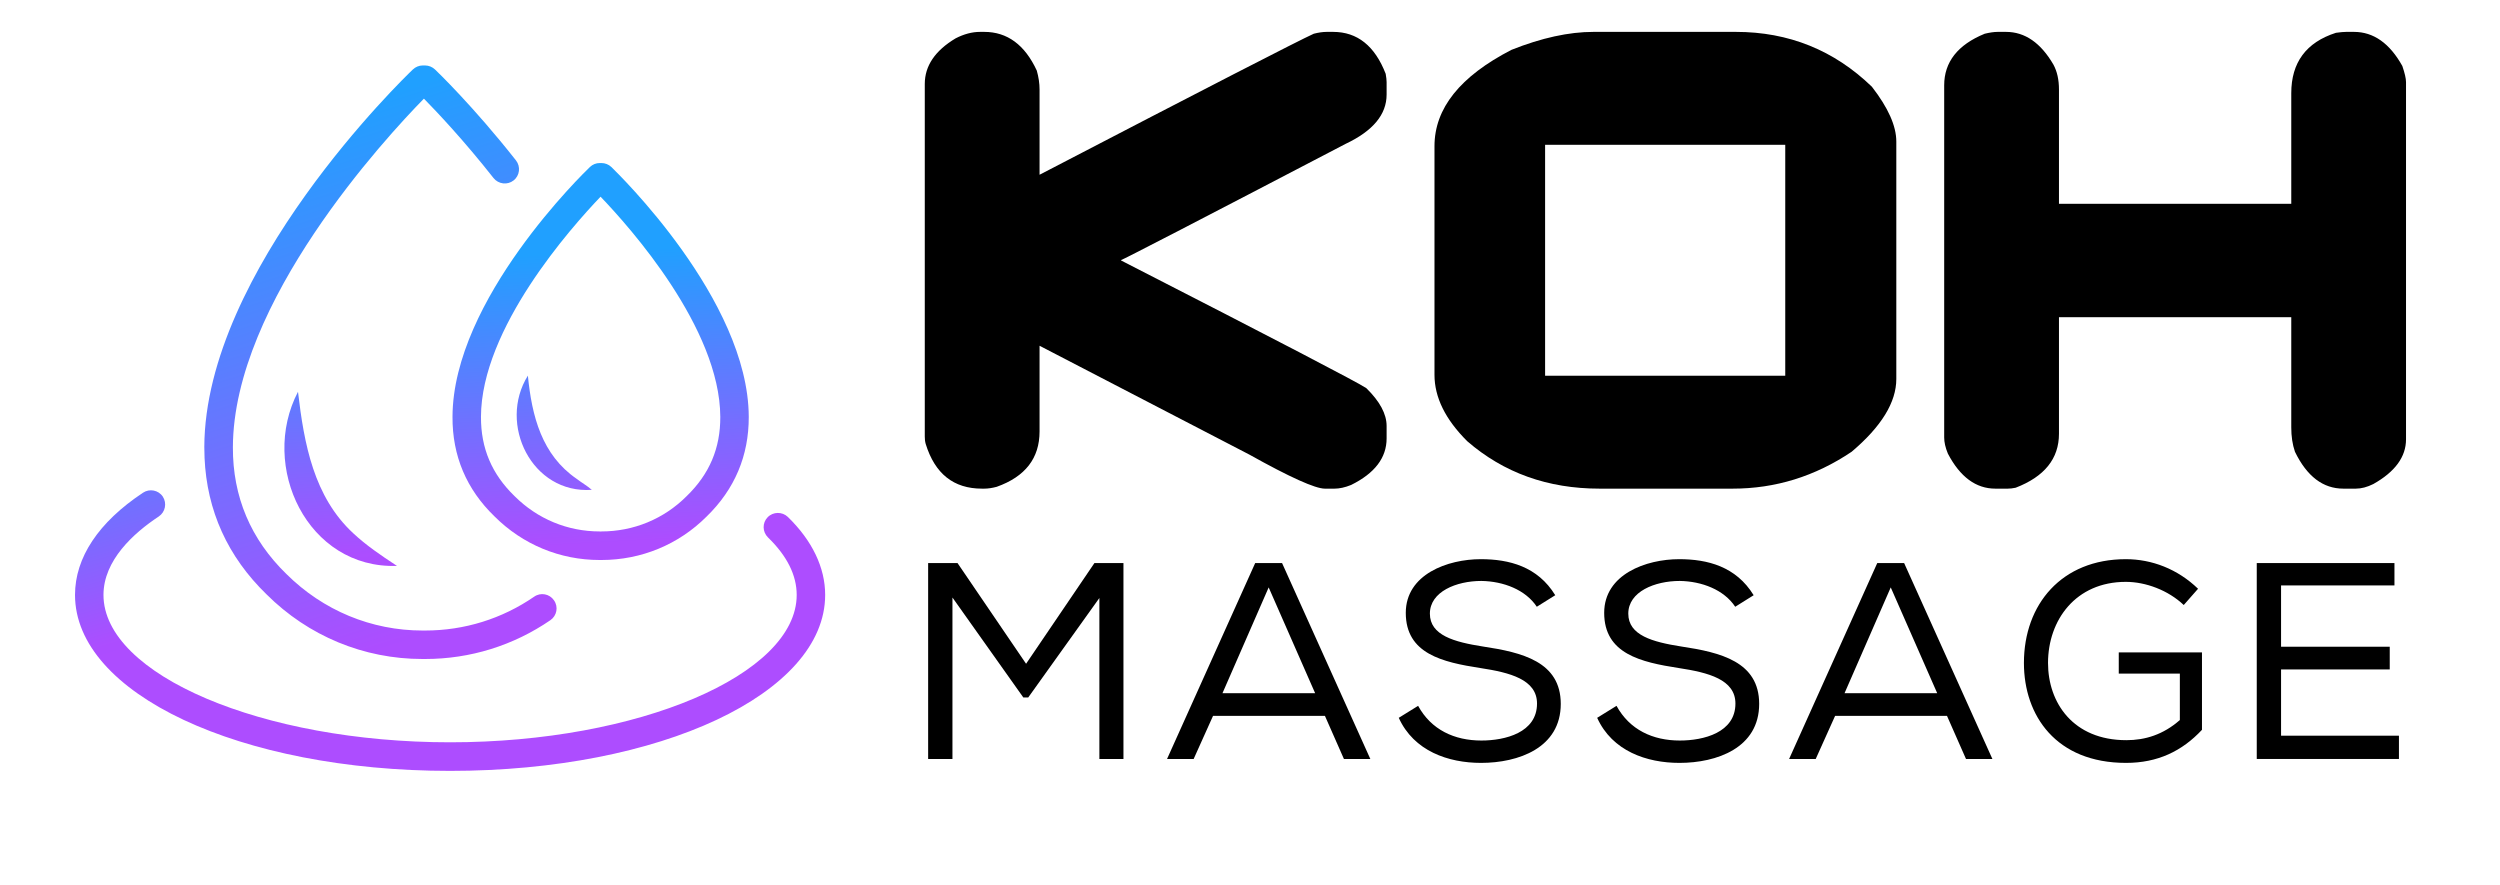
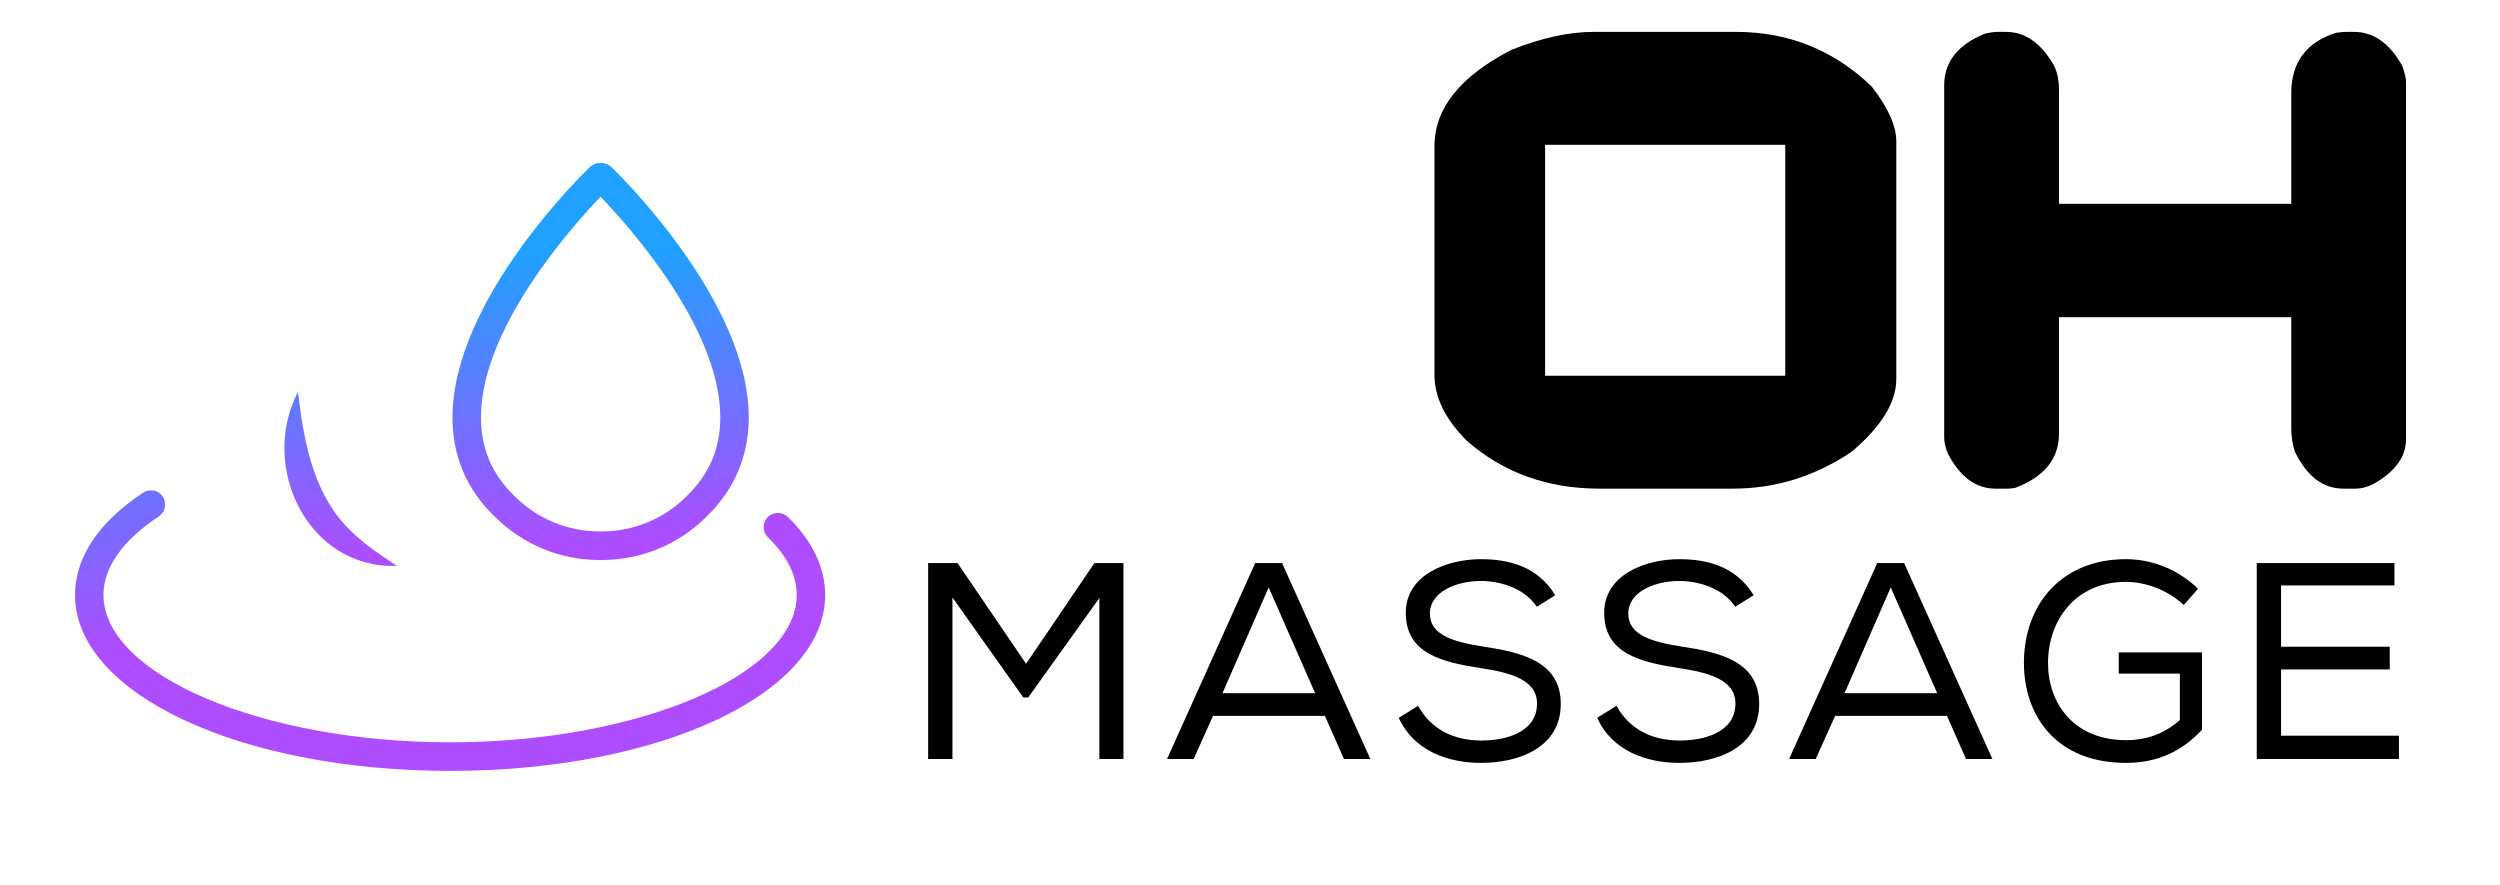
<svg xmlns="http://www.w3.org/2000/svg" version="1.0" preserveAspectRatio="xMidYMid meet" height="40" viewBox="0 0 84.75 30" zoomAndPan="magnify" width="113">
  <defs>
    <g />
    <clipPath id="4629dff6ce">
      <path clip-rule="nonzero" d="M 15 5 L 26 5 L 26 19 L 15 19 Z M 15 5" />
    </clipPath>
    <clipPath id="9e7999d2f5">
      <path clip-rule="nonzero" d="M 16.762 17.504 C 17.719 18.461 18.984 18.984 20.328 18.984 C 20.348 18.984 20.367 18.984 20.391 18.984 C 21.738 18.984 23.004 18.461 23.953 17.512 C 24.906 16.586 25.387 15.449 25.383 14.129 C 25.367 10.148 20.91 5.844 20.723 5.66 C 20.633 5.574 20.512 5.527 20.387 5.527 L 20.332 5.527 C 20.207 5.527 20.09 5.574 20 5.66 C 19.809 5.844 15.352 10.148 15.34 14.129 C 15.332 15.449 15.812 16.586 16.762 17.504 Z M 20.359 6.668 C 21.352 7.703 24.406 11.121 24.418 14.133 C 24.422 15.195 24.051 16.07 23.277 16.82 C 22.504 17.594 21.48 18.016 20.383 18.016 C 20.367 18.02 20.348 18.02 20.332 18.016 C 19.242 18.016 18.219 17.594 17.441 16.816 C 16.672 16.07 16.301 15.195 16.305 14.133 C 16.312 11.129 19.371 7.703 20.359 6.668 Z M 20.359 6.668" />
    </clipPath>
    <linearGradient id="3fd794cfa7" y2="70.144" gradientUnits="userSpaceOnUse" x2="47.439" y1="18.003" gradientTransform="matrix(0.268, 0, 0, 0.268, 1.873, 0.79)" x1="44.62">
      <stop offset="0" stop-color="rgb(12.5%, 62.7%, 100%)" stop-opacity="1" />
      <stop offset="0.039" stop-color="rgb(12.5%, 62.7%, 100%)" stop-opacity="1" />
      <stop offset="0.125" stop-color="rgb(12.5%, 62.7%, 100%)" stop-opacity="1" />
      <stop offset="0.188" stop-color="rgb(12.5%, 62.7%, 100%)" stop-opacity="1" />
      <stop offset="0.219" stop-color="rgb(12.5%, 62.7%, 100%)" stop-opacity="1" />
      <stop offset="0.234" stop-color="rgb(12.592%, 62.645%, 100%)" stop-opacity="1" />
      <stop offset="0.238" stop-color="rgb(12.99%, 62.41%, 100%)" stop-opacity="1" />
      <stop offset="0.242" stop-color="rgb(13.297%, 62.23%, 100%)" stop-opacity="1" />
      <stop offset="0.246" stop-color="rgb(13.602%, 62.05%, 100%)" stop-opacity="1" />
      <stop offset="0.25" stop-color="rgb(13.908%, 61.871%, 100%)" stop-opacity="1" />
      <stop offset="0.254" stop-color="rgb(14.214%, 61.691%, 100%)" stop-opacity="1" />
      <stop offset="0.258" stop-color="rgb(14.52%, 61.511%, 100%)" stop-opacity="1" />
      <stop offset="0.262" stop-color="rgb(14.825%, 61.331%, 100%)" stop-opacity="1" />
      <stop offset="0.266" stop-color="rgb(15.132%, 61.151%, 100%)" stop-opacity="1" />
      <stop offset="0.27" stop-color="rgb(15.437%, 60.971%, 100%)" stop-opacity="1" />
      <stop offset="0.273" stop-color="rgb(15.744%, 60.793%, 100%)" stop-opacity="1" />
      <stop offset="0.277" stop-color="rgb(16.049%, 60.612%, 100%)" stop-opacity="1" />
      <stop offset="0.281" stop-color="rgb(16.356%, 60.432%, 100%)" stop-opacity="1" />
      <stop offset="0.285" stop-color="rgb(16.661%, 60.252%, 100%)" stop-opacity="1" />
      <stop offset="0.289" stop-color="rgb(16.968%, 60.072%, 100%)" stop-opacity="1" />
      <stop offset="0.293" stop-color="rgb(17.273%, 59.892%, 100%)" stop-opacity="1" />
      <stop offset="0.297" stop-color="rgb(17.58%, 59.714%, 100%)" stop-opacity="1" />
      <stop offset="0.301" stop-color="rgb(17.885%, 59.534%, 100%)" stop-opacity="1" />
      <stop offset="0.305" stop-color="rgb(18.192%, 59.354%, 100%)" stop-opacity="1" />
      <stop offset="0.309" stop-color="rgb(18.497%, 59.174%, 100%)" stop-opacity="1" />
      <stop offset="0.312" stop-color="rgb(18.803%, 58.994%, 100%)" stop-opacity="1" />
      <stop offset="0.316" stop-color="rgb(19.109%, 58.813%, 100%)" stop-opacity="1" />
      <stop offset="0.32" stop-color="rgb(19.415%, 58.635%, 100%)" stop-opacity="1" />
      <stop offset="0.324" stop-color="rgb(19.72%, 58.455%, 100%)" stop-opacity="1" />
      <stop offset="0.328" stop-color="rgb(20.027%, 58.275%, 100%)" stop-opacity="1" />
      <stop offset="0.332" stop-color="rgb(20.332%, 58.095%, 100%)" stop-opacity="1" />
      <stop offset="0.336" stop-color="rgb(20.639%, 57.915%, 100%)" stop-opacity="1" />
      <stop offset="0.34" stop-color="rgb(20.944%, 57.735%, 100%)" stop-opacity="1" />
      <stop offset="0.344" stop-color="rgb(21.251%, 57.556%, 100%)" stop-opacity="1" />
      <stop offset="0.348" stop-color="rgb(21.556%, 57.376%, 100%)" stop-opacity="1" />
      <stop offset="0.352" stop-color="rgb(21.863%, 57.196%, 100%)" stop-opacity="1" />
      <stop offset="0.355" stop-color="rgb(22.168%, 57.016%, 100%)" stop-opacity="1" />
      <stop offset="0.359" stop-color="rgb(22.475%, 56.836%, 100%)" stop-opacity="1" />
      <stop offset="0.363" stop-color="rgb(22.78%, 56.656%, 100%)" stop-opacity="1" />
      <stop offset="0.367" stop-color="rgb(23.087%, 56.477%, 100%)" stop-opacity="1" />
      <stop offset="0.371" stop-color="rgb(23.392%, 56.297%, 100%)" stop-opacity="1" />
      <stop offset="0.375" stop-color="rgb(23.698%, 56.117%, 100%)" stop-opacity="1" />
      <stop offset="0.379" stop-color="rgb(24.004%, 55.937%, 100%)" stop-opacity="1" />
      <stop offset="0.383" stop-color="rgb(24.31%, 55.757%, 100%)" stop-opacity="1" />
      <stop offset="0.387" stop-color="rgb(24.615%, 55.577%, 100%)" stop-opacity="1" />
      <stop offset="0.391" stop-color="rgb(24.922%, 55.399%, 100%)" stop-opacity="1" />
      <stop offset="0.395" stop-color="rgb(25.227%, 55.219%, 100%)" stop-opacity="1" />
      <stop offset="0.398" stop-color="rgb(25.534%, 55.038%, 100%)" stop-opacity="1" />
      <stop offset="0.402" stop-color="rgb(25.839%, 54.858%, 100%)" stop-opacity="1" />
      <stop offset="0.406" stop-color="rgb(26.146%, 54.678%, 100%)" stop-opacity="1" />
      <stop offset="0.41" stop-color="rgb(26.451%, 54.498%, 100%)" stop-opacity="1" />
      <stop offset="0.414" stop-color="rgb(26.758%, 54.32%, 100%)" stop-opacity="1" />
      <stop offset="0.418" stop-color="rgb(27.063%, 54.14%, 100%)" stop-opacity="1" />
      <stop offset="0.422" stop-color="rgb(27.37%, 53.96%, 100%)" stop-opacity="1" />
      <stop offset="0.426" stop-color="rgb(27.675%, 53.78%, 100%)" stop-opacity="1" />
      <stop offset="0.43" stop-color="rgb(27.982%, 53.6%, 100%)" stop-opacity="1" />
      <stop offset="0.434" stop-color="rgb(28.287%, 53.419%, 100%)" stop-opacity="1" />
      <stop offset="0.438" stop-color="rgb(28.593%, 53.241%, 100%)" stop-opacity="1" />
      <stop offset="0.441" stop-color="rgb(28.899%, 53.061%, 100%)" stop-opacity="1" />
      <stop offset="0.445" stop-color="rgb(29.205%, 52.881%, 100%)" stop-opacity="1" />
      <stop offset="0.449" stop-color="rgb(29.51%, 52.701%, 100%)" stop-opacity="1" />
      <stop offset="0.453" stop-color="rgb(29.817%, 52.521%, 100%)" stop-opacity="1" />
      <stop offset="0.457" stop-color="rgb(30.122%, 52.341%, 100%)" stop-opacity="1" />
      <stop offset="0.461" stop-color="rgb(30.429%, 52.162%, 100%)" stop-opacity="1" />
      <stop offset="0.465" stop-color="rgb(30.734%, 51.982%, 100%)" stop-opacity="1" />
      <stop offset="0.469" stop-color="rgb(31.041%, 51.802%, 100%)" stop-opacity="1" />
      <stop offset="0.473" stop-color="rgb(31.346%, 51.622%, 100%)" stop-opacity="1" />
      <stop offset="0.477" stop-color="rgb(31.653%, 51.442%, 100%)" stop-opacity="1" />
      <stop offset="0.48" stop-color="rgb(31.958%, 51.262%, 100%)" stop-opacity="1" />
      <stop offset="0.484" stop-color="rgb(32.265%, 51.083%, 100%)" stop-opacity="1" />
      <stop offset="0.488" stop-color="rgb(32.57%, 50.903%, 100%)" stop-opacity="1" />
      <stop offset="0.492" stop-color="rgb(32.877%, 50.723%, 100%)" stop-opacity="1" />
      <stop offset="0.496" stop-color="rgb(33.182%, 50.543%, 100%)" stop-opacity="1" />
      <stop offset="0.5" stop-color="rgb(33.488%, 50.363%, 100%)" stop-opacity="1" />
      <stop offset="0.504" stop-color="rgb(33.794%, 50.183%, 100%)" stop-opacity="1" />
      <stop offset="0.508" stop-color="rgb(34.1%, 50.005%, 100%)" stop-opacity="1" />
      <stop offset="0.512" stop-color="rgb(34.406%, 49.825%, 100%)" stop-opacity="1" />
      <stop offset="0.516" stop-color="rgb(34.712%, 49.644%, 100%)" stop-opacity="1" />
      <stop offset="0.52" stop-color="rgb(35.017%, 49.464%, 100%)" stop-opacity="1" />
      <stop offset="0.523" stop-color="rgb(35.324%, 49.284%, 100%)" stop-opacity="1" />
      <stop offset="0.527" stop-color="rgb(35.629%, 49.104%, 100%)" stop-opacity="1" />
      <stop offset="0.531" stop-color="rgb(35.936%, 48.926%, 100%)" stop-opacity="1" />
      <stop offset="0.535" stop-color="rgb(36.241%, 48.746%, 100%)" stop-opacity="1" />
      <stop offset="0.539" stop-color="rgb(36.548%, 48.566%, 100%)" stop-opacity="1" />
      <stop offset="0.543" stop-color="rgb(36.853%, 48.386%, 100%)" stop-opacity="1" />
      <stop offset="0.547" stop-color="rgb(37.16%, 48.206%, 100%)" stop-opacity="1" />
      <stop offset="0.551" stop-color="rgb(37.465%, 48.026%, 100%)" stop-opacity="1" />
      <stop offset="0.555" stop-color="rgb(37.772%, 47.847%, 100%)" stop-opacity="1" />
      <stop offset="0.559" stop-color="rgb(38.077%, 47.667%, 100%)" stop-opacity="1" />
      <stop offset="0.562" stop-color="rgb(38.383%, 47.487%, 100%)" stop-opacity="1" />
      <stop offset="0.566" stop-color="rgb(38.689%, 47.307%, 100%)" stop-opacity="1" />
      <stop offset="0.57" stop-color="rgb(38.995%, 47.127%, 100%)" stop-opacity="1" />
      <stop offset="0.574" stop-color="rgb(39.301%, 46.947%, 100%)" stop-opacity="1" />
      <stop offset="0.578" stop-color="rgb(39.607%, 46.768%, 100%)" stop-opacity="1" />
      <stop offset="0.582" stop-color="rgb(39.912%, 46.588%, 100%)" stop-opacity="1" />
      <stop offset="0.586" stop-color="rgb(40.219%, 46.408%, 100%)" stop-opacity="1" />
      <stop offset="0.59" stop-color="rgb(40.524%, 46.228%, 100%)" stop-opacity="1" />
      <stop offset="0.594" stop-color="rgb(40.831%, 46.048%, 100%)" stop-opacity="1" />
      <stop offset="0.598" stop-color="rgb(41.136%, 45.868%, 100%)" stop-opacity="1" />
      <stop offset="0.602" stop-color="rgb(41.443%, 45.688%, 100%)" stop-opacity="1" />
      <stop offset="0.605" stop-color="rgb(41.748%, 45.508%, 100%)" stop-opacity="1" />
      <stop offset="0.609" stop-color="rgb(42.055%, 45.329%, 100%)" stop-opacity="1" />
      <stop offset="0.613" stop-color="rgb(42.36%, 45.149%, 100%)" stop-opacity="1" />
      <stop offset="0.617" stop-color="rgb(42.667%, 44.969%, 100%)" stop-opacity="1" />
      <stop offset="0.621" stop-color="rgb(42.972%, 44.789%, 100%)" stop-opacity="1" />
      <stop offset="0.625" stop-color="rgb(43.279%, 44.609%, 100%)" stop-opacity="1" />
      <stop offset="0.629" stop-color="rgb(43.584%, 44.429%, 100%)" stop-opacity="1" />
      <stop offset="0.633" stop-color="rgb(43.89%, 44.25%, 100%)" stop-opacity="1" />
      <stop offset="0.637" stop-color="rgb(44.196%, 44.07%, 100%)" stop-opacity="1" />
      <stop offset="0.641" stop-color="rgb(44.502%, 43.89%, 100%)" stop-opacity="1" />
      <stop offset="0.645" stop-color="rgb(44.807%, 43.71%, 100%)" stop-opacity="1" />
      <stop offset="0.648" stop-color="rgb(45.114%, 43.53%, 100%)" stop-opacity="1" />
      <stop offset="0.652" stop-color="rgb(45.419%, 43.35%, 100%)" stop-opacity="1" />
      <stop offset="0.656" stop-color="rgb(45.726%, 43.172%, 100%)" stop-opacity="1" />
      <stop offset="0.66" stop-color="rgb(46.031%, 42.992%, 100%)" stop-opacity="1" />
      <stop offset="0.664" stop-color="rgb(46.338%, 42.812%, 100%)" stop-opacity="1" />
      <stop offset="0.668" stop-color="rgb(46.643%, 42.632%, 100%)" stop-opacity="1" />
      <stop offset="0.672" stop-color="rgb(46.95%, 42.451%, 100%)" stop-opacity="1" />
      <stop offset="0.676" stop-color="rgb(47.255%, 42.271%, 100%)" stop-opacity="1" />
      <stop offset="0.68" stop-color="rgb(47.562%, 42.093%, 100%)" stop-opacity="1" />
      <stop offset="0.684" stop-color="rgb(47.867%, 41.913%, 100%)" stop-opacity="1" />
      <stop offset="0.688" stop-color="rgb(48.174%, 41.733%, 100%)" stop-opacity="1" />
      <stop offset="0.691" stop-color="rgb(48.479%, 41.553%, 100%)" stop-opacity="1" />
      <stop offset="0.695" stop-color="rgb(48.785%, 41.373%, 100%)" stop-opacity="1" />
      <stop offset="0.699" stop-color="rgb(49.091%, 41.193%, 100%)" stop-opacity="1" />
      <stop offset="0.703" stop-color="rgb(49.397%, 41.014%, 100%)" stop-opacity="1" />
      <stop offset="0.707" stop-color="rgb(49.702%, 40.834%, 100%)" stop-opacity="1" />
      <stop offset="0.711" stop-color="rgb(50.009%, 40.654%, 100%)" stop-opacity="1" />
      <stop offset="0.715" stop-color="rgb(50.314%, 40.474%, 100%)" stop-opacity="1" />
      <stop offset="0.719" stop-color="rgb(50.621%, 40.294%, 100%)" stop-opacity="1" />
      <stop offset="0.723" stop-color="rgb(50.926%, 40.114%, 100%)" stop-opacity="1" />
      <stop offset="0.727" stop-color="rgb(51.233%, 39.935%, 100%)" stop-opacity="1" />
      <stop offset="0.73" stop-color="rgb(51.538%, 39.755%, 100%)" stop-opacity="1" />
      <stop offset="0.734" stop-color="rgb(51.845%, 39.575%, 100%)" stop-opacity="1" />
      <stop offset="0.738" stop-color="rgb(52.15%, 39.395%, 100%)" stop-opacity="1" />
      <stop offset="0.742" stop-color="rgb(52.457%, 39.215%, 100%)" stop-opacity="1" />
      <stop offset="0.746" stop-color="rgb(52.762%, 39.035%, 100%)" stop-opacity="1" />
      <stop offset="0.75" stop-color="rgb(53.069%, 38.857%, 100%)" stop-opacity="1" />
      <stop offset="0.754" stop-color="rgb(53.374%, 38.676%, 100%)" stop-opacity="1" />
      <stop offset="0.758" stop-color="rgb(53.68%, 38.496%, 100%)" stop-opacity="1" />
      <stop offset="0.762" stop-color="rgb(53.986%, 38.316%, 100%)" stop-opacity="1" />
      <stop offset="0.766" stop-color="rgb(54.292%, 38.136%, 100%)" stop-opacity="1" />
      <stop offset="0.77" stop-color="rgb(54.597%, 37.956%, 100%)" stop-opacity="1" />
      <stop offset="0.773" stop-color="rgb(54.904%, 37.778%, 100%)" stop-opacity="1" />
      <stop offset="0.777" stop-color="rgb(55.209%, 37.598%, 100%)" stop-opacity="1" />
      <stop offset="0.781" stop-color="rgb(55.516%, 37.418%, 100%)" stop-opacity="1" />
      <stop offset="0.785" stop-color="rgb(55.821%, 37.238%, 100%)" stop-opacity="1" />
      <stop offset="0.789" stop-color="rgb(56.128%, 37.057%, 100%)" stop-opacity="1" />
      <stop offset="0.793" stop-color="rgb(56.433%, 36.877%, 100%)" stop-opacity="1" />
      <stop offset="0.797" stop-color="rgb(56.74%, 36.699%, 100%)" stop-opacity="1" />
      <stop offset="0.801" stop-color="rgb(57.045%, 36.519%, 100%)" stop-opacity="1" />
      <stop offset="0.805" stop-color="rgb(57.352%, 36.339%, 100%)" stop-opacity="1" />
      <stop offset="0.809" stop-color="rgb(57.657%, 36.159%, 100%)" stop-opacity="1" />
      <stop offset="0.812" stop-color="rgb(57.964%, 35.979%, 100%)" stop-opacity="1" />
      <stop offset="0.816" stop-color="rgb(58.269%, 35.799%, 100%)" stop-opacity="1" />
      <stop offset="0.82" stop-color="rgb(58.575%, 35.62%, 100%)" stop-opacity="1" />
      <stop offset="0.824" stop-color="rgb(58.881%, 35.44%, 100%)" stop-opacity="1" />
      <stop offset="0.828" stop-color="rgb(59.187%, 35.26%, 100%)" stop-opacity="1" />
      <stop offset="0.832" stop-color="rgb(59.492%, 35.08%, 100%)" stop-opacity="1" />
      <stop offset="0.836" stop-color="rgb(59.799%, 34.9%, 100%)" stop-opacity="1" />
      <stop offset="0.84" stop-color="rgb(60.104%, 34.72%, 100%)" stop-opacity="1" />
      <stop offset="0.844" stop-color="rgb(60.411%, 34.541%, 100%)" stop-opacity="1" />
      <stop offset="0.848" stop-color="rgb(60.716%, 34.361%, 100%)" stop-opacity="1" />
      <stop offset="0.852" stop-color="rgb(61.023%, 34.181%, 100%)" stop-opacity="1" />
      <stop offset="0.855" stop-color="rgb(61.328%, 34.001%, 100%)" stop-opacity="1" />
      <stop offset="0.859" stop-color="rgb(61.635%, 33.821%, 100%)" stop-opacity="1" />
      <stop offset="0.863" stop-color="rgb(61.94%, 33.641%, 100%)" stop-opacity="1" />
      <stop offset="0.867" stop-color="rgb(62.247%, 33.463%, 100%)" stop-opacity="1" />
      <stop offset="0.871" stop-color="rgb(62.552%, 33.282%, 100%)" stop-opacity="1" />
      <stop offset="0.875" stop-color="rgb(62.859%, 33.102%, 100%)" stop-opacity="1" />
      <stop offset="0.879" stop-color="rgb(63.164%, 32.922%, 100%)" stop-opacity="1" />
      <stop offset="0.883" stop-color="rgb(63.47%, 32.742%, 100%)" stop-opacity="1" />
      <stop offset="0.887" stop-color="rgb(63.776%, 32.562%, 100%)" stop-opacity="1" />
      <stop offset="0.891" stop-color="rgb(64.082%, 32.384%, 100%)" stop-opacity="1" />
      <stop offset="0.895" stop-color="rgb(64.388%, 32.204%, 100%)" stop-opacity="1" />
      <stop offset="0.898" stop-color="rgb(64.694%, 32.024%, 100%)" stop-opacity="1" />
      <stop offset="0.902" stop-color="rgb(64.999%, 31.844%, 100%)" stop-opacity="1" />
      <stop offset="0.906" stop-color="rgb(65.306%, 31.664%, 100%)" stop-opacity="1" />
      <stop offset="0.91" stop-color="rgb(65.611%, 31.483%, 100%)" stop-opacity="1" />
      <stop offset="0.914" stop-color="rgb(65.918%, 31.305%, 100%)" stop-opacity="1" />
      <stop offset="0.918" stop-color="rgb(66.223%, 31.125%, 100%)" stop-opacity="1" />
      <stop offset="0.922" stop-color="rgb(66.53%, 30.945%, 100%)" stop-opacity="1" />
      <stop offset="0.926" stop-color="rgb(66.835%, 30.765%, 100%)" stop-opacity="1" />
      <stop offset="0.93" stop-color="rgb(67.142%, 30.585%, 100%)" stop-opacity="1" />
      <stop offset="0.934" stop-color="rgb(67.447%, 30.405%, 100%)" stop-opacity="1" />
      <stop offset="0.938" stop-color="rgb(67.754%, 30.226%, 100%)" stop-opacity="1" />
      <stop offset="0.961" stop-color="rgb(67.776%, 30.212%, 100%)" stop-opacity="1" />
      <stop offset="1" stop-color="rgb(67.799%, 30.199%, 100%)" stop-opacity="1" />
    </linearGradient>
    <clipPath id="4eebb6047f">
      <path clip-rule="nonzero" d="M 17 12 L 21 12 L 21 17 L 17 17 Z M 17 12" />
    </clipPath>
    <clipPath id="9ddf4eb7a4">
-       <path clip-rule="nonzero" d="M 20.062 16.605 C 19.891 16.457 19.711 16.359 19.551 16.234 C 18.367 15.422 18.031 14.113 17.895 12.734 C 16.871 14.375 18.031 16.75 20.062 16.605 Z M 20.062 16.605" />
-     </clipPath>
+       </clipPath>
    <linearGradient id="f96727d631" y2="60.753" gradientUnits="userSpaceOnUse" x2="46.931" y1="45.146" gradientTransform="matrix(0.268, 0, 0, 0.268, 1.873, 0.79)" x1="46.087">
      <stop offset="0" stop-color="rgb(35.1%, 49.417%, 100%)" stop-opacity="1" />
      <stop offset="0.016" stop-color="rgb(35.283%, 49.309%, 100%)" stop-opacity="1" />
      <stop offset="0.031" stop-color="rgb(35.649%, 49.094%, 100%)" stop-opacity="1" />
      <stop offset="0.041" stop-color="rgb(36.015%, 48.877%, 100%)" stop-opacity="1" />
      <stop offset="0.047" stop-color="rgb(36.198%, 48.77%, 100%)" stop-opacity="1" />
      <stop offset="0.062" stop-color="rgb(36.382%, 48.662%, 100%)" stop-opacity="1" />
      <stop offset="0.078" stop-color="rgb(36.749%, 48.447%, 100%)" stop-opacity="1" />
      <stop offset="0.094" stop-color="rgb(37.115%, 48.232%, 100%)" stop-opacity="1" />
      <stop offset="0.109" stop-color="rgb(37.482%, 48.016%, 100%)" stop-opacity="1" />
      <stop offset="0.125" stop-color="rgb(37.848%, 47.801%, 100%)" stop-opacity="1" />
      <stop offset="0.141" stop-color="rgb(38.214%, 47.586%, 100%)" stop-opacity="1" />
      <stop offset="0.156" stop-color="rgb(38.58%, 47.371%, 100%)" stop-opacity="1" />
      <stop offset="0.172" stop-color="rgb(38.947%, 47.156%, 100%)" stop-opacity="1" />
      <stop offset="0.188" stop-color="rgb(39.313%, 46.941%, 100%)" stop-opacity="1" />
      <stop offset="0.203" stop-color="rgb(39.679%, 46.725%, 100%)" stop-opacity="1" />
      <stop offset="0.219" stop-color="rgb(40.045%, 46.51%, 100%)" stop-opacity="1" />
      <stop offset="0.234" stop-color="rgb(40.411%, 46.294%, 100%)" stop-opacity="1" />
      <stop offset="0.25" stop-color="rgb(40.778%, 46.078%, 100%)" stop-opacity="1" />
      <stop offset="0.266" stop-color="rgb(41.144%, 45.863%, 100%)" stop-opacity="1" />
      <stop offset="0.281" stop-color="rgb(41.51%, 45.648%, 100%)" stop-opacity="1" />
      <stop offset="0.297" stop-color="rgb(41.876%, 45.433%, 100%)" stop-opacity="1" />
      <stop offset="0.312" stop-color="rgb(42.242%, 45.218%, 100%)" stop-opacity="1" />
      <stop offset="0.328" stop-color="rgb(42.609%, 45.003%, 100%)" stop-opacity="1" />
      <stop offset="0.344" stop-color="rgb(42.976%, 44.788%, 100%)" stop-opacity="1" />
      <stop offset="0.359" stop-color="rgb(43.343%, 44.572%, 100%)" stop-opacity="1" />
      <stop offset="0.375" stop-color="rgb(43.709%, 44.357%, 100%)" stop-opacity="1" />
      <stop offset="0.391" stop-color="rgb(44.075%, 44.142%, 100%)" stop-opacity="1" />
      <stop offset="0.406" stop-color="rgb(44.441%, 43.927%, 100%)" stop-opacity="1" />
      <stop offset="0.422" stop-color="rgb(44.807%, 43.71%, 100%)" stop-opacity="1" />
      <stop offset="0.438" stop-color="rgb(45.174%, 43.495%, 100%)" stop-opacity="1" />
      <stop offset="0.453" stop-color="rgb(45.54%, 43.28%, 100%)" stop-opacity="1" />
      <stop offset="0.469" stop-color="rgb(45.906%, 43.065%, 100%)" stop-opacity="1" />
      <stop offset="0.484" stop-color="rgb(46.272%, 42.85%, 100%)" stop-opacity="1" />
      <stop offset="0.5" stop-color="rgb(46.638%, 42.635%, 100%)" stop-opacity="1" />
      <stop offset="0.516" stop-color="rgb(47.005%, 42.419%, 100%)" stop-opacity="1" />
      <stop offset="0.531" stop-color="rgb(47.371%, 42.204%, 100%)" stop-opacity="1" />
      <stop offset="0.547" stop-color="rgb(47.737%, 41.989%, 100%)" stop-opacity="1" />
      <stop offset="0.562" stop-color="rgb(48.103%, 41.774%, 100%)" stop-opacity="1" />
      <stop offset="0.578" stop-color="rgb(48.47%, 41.559%, 100%)" stop-opacity="1" />
      <stop offset="0.594" stop-color="rgb(48.836%, 41.344%, 100%)" stop-opacity="1" />
      <stop offset="0.609" stop-color="rgb(49.202%, 41.127%, 100%)" stop-opacity="1" />
      <stop offset="0.625" stop-color="rgb(49.57%, 40.912%, 100%)" stop-opacity="1" />
      <stop offset="0.641" stop-color="rgb(49.936%, 40.697%, 100%)" stop-opacity="1" />
      <stop offset="0.656" stop-color="rgb(50.302%, 40.482%, 100%)" stop-opacity="1" />
      <stop offset="0.672" stop-color="rgb(50.668%, 40.266%, 100%)" stop-opacity="1" />
      <stop offset="0.688" stop-color="rgb(51.035%, 40.051%, 100%)" stop-opacity="1" />
      <stop offset="0.703" stop-color="rgb(51.401%, 39.836%, 100%)" stop-opacity="1" />
      <stop offset="0.719" stop-color="rgb(51.767%, 39.621%, 100%)" stop-opacity="1" />
      <stop offset="0.734" stop-color="rgb(52.133%, 39.406%, 100%)" stop-opacity="1" />
      <stop offset="0.75" stop-color="rgb(52.499%, 39.191%, 100%)" stop-opacity="1" />
      <stop offset="0.766" stop-color="rgb(52.866%, 38.976%, 100%)" stop-opacity="1" />
      <stop offset="0.781" stop-color="rgb(53.232%, 38.76%, 100%)" stop-opacity="1" />
      <stop offset="0.797" stop-color="rgb(53.598%, 38.545%, 100%)" stop-opacity="1" />
      <stop offset="0.812" stop-color="rgb(53.964%, 38.329%, 100%)" stop-opacity="1" />
      <stop offset="0.828" stop-color="rgb(54.33%, 38.113%, 100%)" stop-opacity="1" />
      <stop offset="0.844" stop-color="rgb(54.697%, 37.898%, 100%)" stop-opacity="1" />
      <stop offset="0.859" stop-color="rgb(55.063%, 37.683%, 100%)" stop-opacity="1" />
      <stop offset="0.875" stop-color="rgb(55.429%, 37.468%, 100%)" stop-opacity="1" />
      <stop offset="0.891" stop-color="rgb(55.797%, 37.253%, 100%)" stop-opacity="1" />
      <stop offset="0.906" stop-color="rgb(56.163%, 37.038%, 100%)" stop-opacity="1" />
      <stop offset="0.922" stop-color="rgb(56.529%, 36.823%, 100%)" stop-opacity="1" />
      <stop offset="0.938" stop-color="rgb(56.895%, 36.607%, 100%)" stop-opacity="1" />
      <stop offset="0.953" stop-color="rgb(57.262%, 36.392%, 100%)" stop-opacity="1" />
      <stop offset="0.959" stop-color="rgb(57.628%, 36.177%, 100%)" stop-opacity="1" />
      <stop offset="0.969" stop-color="rgb(57.811%, 36.07%, 100%)" stop-opacity="1" />
      <stop offset="0.984" stop-color="rgb(57.994%, 35.962%, 100%)" stop-opacity="1" />
      <stop offset="1" stop-color="rgb(58.36%, 35.745%, 100%)" stop-opacity="1" />
    </linearGradient>
    <clipPath id="7dfc6436ea">
      <path clip-rule="nonzero" d="M 9 13 L 14 13 L 14 20 L 9 20 Z M 9 13" />
    </clipPath>
    <clipPath id="783b69b7c3">
      <path clip-rule="nonzero" d="M 10.102 13.281 C 8.781 15.809 10.422 19.289 13.457 19.184 C 12.902 18.82 12.402 18.477 11.98 18.082 C 10.637 16.844 10.309 15.051 10.102 13.281 Z M 10.102 13.281" />
    </clipPath>
    <linearGradient id="a327a116a4" y2="68.881" gradientUnits="userSpaceOnUse" x2="47.37" y1="45.559" gradientTransform="matrix(0.268, 0, 0, 0.268, 1.873, 0.79)" x1="46.11">
      <stop offset="0" stop-color="rgb(35.721%, 49.052%, 100%)" stop-opacity="1" />
      <stop offset="0.008" stop-color="rgb(35.857%, 48.972%, 100%)" stop-opacity="1" />
      <stop offset="0.016" stop-color="rgb(36.131%, 48.81%, 100%)" stop-opacity="1" />
      <stop offset="0.023" stop-color="rgb(36.404%, 48.65%, 100%)" stop-opacity="1" />
      <stop offset="0.031" stop-color="rgb(36.678%, 48.488%, 100%)" stop-opacity="1" />
      <stop offset="0.039" stop-color="rgb(36.952%, 48.328%, 100%)" stop-opacity="1" />
      <stop offset="0.04" stop-color="rgb(37.225%, 48.167%, 100%)" stop-opacity="1" />
      <stop offset="0.047" stop-color="rgb(37.363%, 48.087%, 100%)" stop-opacity="1" />
      <stop offset="0.055" stop-color="rgb(37.5%, 48.006%, 100%)" stop-opacity="1" />
      <stop offset="0.062" stop-color="rgb(37.773%, 47.845%, 100%)" stop-opacity="1" />
      <stop offset="0.07" stop-color="rgb(38.046%, 47.684%, 100%)" stop-opacity="1" />
      <stop offset="0.078" stop-color="rgb(38.321%, 47.523%, 100%)" stop-opacity="1" />
      <stop offset="0.086" stop-color="rgb(38.594%, 47.362%, 100%)" stop-opacity="1" />
      <stop offset="0.094" stop-color="rgb(38.867%, 47.202%, 100%)" stop-opacity="1" />
      <stop offset="0.102" stop-color="rgb(39.142%, 47.041%, 100%)" stop-opacity="1" />
      <stop offset="0.109" stop-color="rgb(39.415%, 46.88%, 100%)" stop-opacity="1" />
      <stop offset="0.117" stop-color="rgb(39.688%, 46.719%, 100%)" stop-opacity="1" />
      <stop offset="0.125" stop-color="rgb(39.963%, 46.558%, 100%)" stop-opacity="1" />
      <stop offset="0.133" stop-color="rgb(40.236%, 46.397%, 100%)" stop-opacity="1" />
      <stop offset="0.141" stop-color="rgb(40.509%, 46.237%, 100%)" stop-opacity="1" />
      <stop offset="0.148" stop-color="rgb(40.784%, 46.075%, 100%)" stop-opacity="1" />
      <stop offset="0.156" stop-color="rgb(41.057%, 45.915%, 100%)" stop-opacity="1" />
      <stop offset="0.164" stop-color="rgb(41.331%, 45.753%, 100%)" stop-opacity="1" />
      <stop offset="0.172" stop-color="rgb(41.605%, 45.593%, 100%)" stop-opacity="1" />
      <stop offset="0.18" stop-color="rgb(41.878%, 45.433%, 100%)" stop-opacity="1" />
      <stop offset="0.188" stop-color="rgb(42.152%, 45.271%, 100%)" stop-opacity="1" />
      <stop offset="0.195" stop-color="rgb(42.426%, 45.111%, 100%)" stop-opacity="1" />
      <stop offset="0.203" stop-color="rgb(42.699%, 44.949%, 100%)" stop-opacity="1" />
      <stop offset="0.211" stop-color="rgb(42.973%, 44.789%, 100%)" stop-opacity="1" />
      <stop offset="0.219" stop-color="rgb(43.246%, 44.629%, 100%)" stop-opacity="1" />
      <stop offset="0.227" stop-color="rgb(43.52%, 44.467%, 100%)" stop-opacity="1" />
      <stop offset="0.234" stop-color="rgb(43.794%, 44.307%, 100%)" stop-opacity="1" />
      <stop offset="0.242" stop-color="rgb(44.067%, 44.145%, 100%)" stop-opacity="1" />
      <stop offset="0.25" stop-color="rgb(44.342%, 43.985%, 100%)" stop-opacity="1" />
      <stop offset="0.258" stop-color="rgb(44.615%, 43.823%, 100%)" stop-opacity="1" />
      <stop offset="0.266" stop-color="rgb(44.888%, 43.663%, 100%)" stop-opacity="1" />
      <stop offset="0.273" stop-color="rgb(45.163%, 43.503%, 100%)" stop-opacity="1" />
      <stop offset="0.281" stop-color="rgb(45.436%, 43.341%, 100%)" stop-opacity="1" />
      <stop offset="0.289" stop-color="rgb(45.709%, 43.181%, 100%)" stop-opacity="1" />
      <stop offset="0.297" stop-color="rgb(45.984%, 43.019%, 100%)" stop-opacity="1" />
      <stop offset="0.305" stop-color="rgb(46.257%, 42.859%, 100%)" stop-opacity="1" />
      <stop offset="0.312" stop-color="rgb(46.53%, 42.699%, 100%)" stop-opacity="1" />
      <stop offset="0.32" stop-color="rgb(46.805%, 42.537%, 100%)" stop-opacity="1" />
      <stop offset="0.328" stop-color="rgb(47.078%, 42.377%, 100%)" stop-opacity="1" />
      <stop offset="0.336" stop-color="rgb(47.353%, 42.215%, 100%)" stop-opacity="1" />
      <stop offset="0.344" stop-color="rgb(47.626%, 42.055%, 100%)" stop-opacity="1" />
      <stop offset="0.352" stop-color="rgb(47.899%, 41.895%, 100%)" stop-opacity="1" />
      <stop offset="0.359" stop-color="rgb(48.174%, 41.733%, 100%)" stop-opacity="1" />
      <stop offset="0.367" stop-color="rgb(48.447%, 41.573%, 100%)" stop-opacity="1" />
      <stop offset="0.375" stop-color="rgb(48.72%, 41.411%, 100%)" stop-opacity="1" />
      <stop offset="0.383" stop-color="rgb(48.994%, 41.251%, 100%)" stop-opacity="1" />
      <stop offset="0.391" stop-color="rgb(49.268%, 41.089%, 100%)" stop-opacity="1" />
      <stop offset="0.398" stop-color="rgb(49.541%, 40.929%, 100%)" stop-opacity="1" />
      <stop offset="0.406" stop-color="rgb(49.815%, 40.768%, 100%)" stop-opacity="1" />
      <stop offset="0.414" stop-color="rgb(50.089%, 40.607%, 100%)" stop-opacity="1" />
      <stop offset="0.422" stop-color="rgb(50.362%, 40.446%, 100%)" stop-opacity="1" />
      <stop offset="0.43" stop-color="rgb(50.636%, 40.285%, 100%)" stop-opacity="1" />
      <stop offset="0.438" stop-color="rgb(50.909%, 40.125%, 100%)" stop-opacity="1" />
      <stop offset="0.445" stop-color="rgb(51.184%, 39.964%, 100%)" stop-opacity="1" />
      <stop offset="0.453" stop-color="rgb(51.457%, 39.803%, 100%)" stop-opacity="1" />
      <stop offset="0.461" stop-color="rgb(51.73%, 39.642%, 100%)" stop-opacity="1" />
      <stop offset="0.469" stop-color="rgb(52.005%, 39.481%, 100%)" stop-opacity="1" />
      <stop offset="0.477" stop-color="rgb(52.278%, 39.32%, 100%)" stop-opacity="1" />
      <stop offset="0.484" stop-color="rgb(52.551%, 39.16%, 100%)" stop-opacity="1" />
      <stop offset="0.492" stop-color="rgb(52.826%, 38.998%, 100%)" stop-opacity="1" />
      <stop offset="0.5" stop-color="rgb(53.099%, 38.838%, 100%)" stop-opacity="1" />
      <stop offset="0.508" stop-color="rgb(53.372%, 38.676%, 100%)" stop-opacity="1" />
      <stop offset="0.516" stop-color="rgb(53.647%, 38.516%, 100%)" stop-opacity="1" />
      <stop offset="0.523" stop-color="rgb(53.92%, 38.354%, 100%)" stop-opacity="1" />
      <stop offset="0.531" stop-color="rgb(54.195%, 38.194%, 100%)" stop-opacity="1" />
      <stop offset="0.539" stop-color="rgb(54.468%, 38.034%, 100%)" stop-opacity="1" />
      <stop offset="0.547" stop-color="rgb(54.741%, 37.872%, 100%)" stop-opacity="1" />
      <stop offset="0.555" stop-color="rgb(55.016%, 37.712%, 100%)" stop-opacity="1" />
      <stop offset="0.562" stop-color="rgb(55.289%, 37.55%, 100%)" stop-opacity="1" />
      <stop offset="0.57" stop-color="rgb(55.562%, 37.39%, 100%)" stop-opacity="1" />
      <stop offset="0.578" stop-color="rgb(55.836%, 37.23%, 100%)" stop-opacity="1" />
      <stop offset="0.586" stop-color="rgb(56.11%, 37.068%, 100%)" stop-opacity="1" />
      <stop offset="0.594" stop-color="rgb(56.383%, 36.908%, 100%)" stop-opacity="1" />
      <stop offset="0.602" stop-color="rgb(56.657%, 36.746%, 100%)" stop-opacity="1" />
      <stop offset="0.609" stop-color="rgb(56.931%, 36.586%, 100%)" stop-opacity="1" />
      <stop offset="0.617" stop-color="rgb(57.205%, 36.426%, 100%)" stop-opacity="1" />
      <stop offset="0.625" stop-color="rgb(57.478%, 36.264%, 100%)" stop-opacity="1" />
      <stop offset="0.633" stop-color="rgb(57.751%, 36.104%, 100%)" stop-opacity="1" />
      <stop offset="0.641" stop-color="rgb(58.026%, 35.942%, 100%)" stop-opacity="1" />
      <stop offset="0.648" stop-color="rgb(58.299%, 35.782%, 100%)" stop-opacity="1" />
      <stop offset="0.656" stop-color="rgb(58.572%, 35.62%, 100%)" stop-opacity="1" />
      <stop offset="0.664" stop-color="rgb(58.847%, 35.46%, 100%)" stop-opacity="1" />
      <stop offset="0.672" stop-color="rgb(59.12%, 35.3%, 100%)" stop-opacity="1" />
      <stop offset="0.68" stop-color="rgb(59.393%, 35.138%, 100%)" stop-opacity="1" />
      <stop offset="0.688" stop-color="rgb(59.668%, 34.978%, 100%)" stop-opacity="1" />
      <stop offset="0.695" stop-color="rgb(59.941%, 34.816%, 100%)" stop-opacity="1" />
      <stop offset="0.703" stop-color="rgb(60.214%, 34.656%, 100%)" stop-opacity="1" />
      <stop offset="0.711" stop-color="rgb(60.489%, 34.496%, 100%)" stop-opacity="1" />
      <stop offset="0.719" stop-color="rgb(60.762%, 34.334%, 100%)" stop-opacity="1" />
      <stop offset="0.727" stop-color="rgb(61.037%, 34.174%, 100%)" stop-opacity="1" />
      <stop offset="0.734" stop-color="rgb(61.31%, 34.012%, 100%)" stop-opacity="1" />
      <stop offset="0.742" stop-color="rgb(61.583%, 33.852%, 100%)" stop-opacity="1" />
      <stop offset="0.75" stop-color="rgb(61.858%, 33.691%, 100%)" stop-opacity="1" />
      <stop offset="0.758" stop-color="rgb(62.131%, 33.53%, 100%)" stop-opacity="1" />
      <stop offset="0.766" stop-color="rgb(62.404%, 33.369%, 100%)" stop-opacity="1" />
      <stop offset="0.773" stop-color="rgb(62.679%, 33.208%, 100%)" stop-opacity="1" />
      <stop offset="0.781" stop-color="rgb(62.952%, 33.047%, 100%)" stop-opacity="1" />
      <stop offset="0.789" stop-color="rgb(63.225%, 32.887%, 100%)" stop-opacity="1" />
      <stop offset="0.797" stop-color="rgb(63.499%, 32.726%, 100%)" stop-opacity="1" />
      <stop offset="0.805" stop-color="rgb(63.773%, 32.565%, 100%)" stop-opacity="1" />
      <stop offset="0.812" stop-color="rgb(64.047%, 32.404%, 100%)" stop-opacity="1" />
      <stop offset="0.82" stop-color="rgb(64.32%, 32.243%, 100%)" stop-opacity="1" />
      <stop offset="0.828" stop-color="rgb(64.594%, 32.082%, 100%)" stop-opacity="1" />
      <stop offset="0.836" stop-color="rgb(64.868%, 31.921%, 100%)" stop-opacity="1" />
      <stop offset="0.844" stop-color="rgb(65.141%, 31.761%, 100%)" stop-opacity="1" />
      <stop offset="0.852" stop-color="rgb(65.414%, 31.599%, 100%)" stop-opacity="1" />
      <stop offset="0.859" stop-color="rgb(65.689%, 31.439%, 100%)" stop-opacity="1" />
      <stop offset="0.867" stop-color="rgb(65.962%, 31.277%, 100%)" stop-opacity="1" />
      <stop offset="0.875" stop-color="rgb(66.235%, 31.117%, 100%)" stop-opacity="1" />
      <stop offset="0.883" stop-color="rgb(66.51%, 30.957%, 100%)" stop-opacity="1" />
      <stop offset="0.891" stop-color="rgb(66.783%, 30.795%, 100%)" stop-opacity="1" />
      <stop offset="0.898" stop-color="rgb(67.056%, 30.635%, 100%)" stop-opacity="1" />
      <stop offset="0.906" stop-color="rgb(67.331%, 30.473%, 100%)" stop-opacity="1" />
      <stop offset="0.938" stop-color="rgb(67.633%, 30.296%, 100%)" stop-opacity="1" />
      <stop offset="0.96" stop-color="rgb(67.799%, 30.199%, 100%)" stop-opacity="1" />
      <stop offset="1" stop-color="rgb(67.799%, 30.199%, 100%)" stop-opacity="1" />
    </linearGradient>
    <clipPath id="4321d08f7f">
-       <path clip-rule="nonzero" d="M 6 2 L 19 2 L 19 23 L 6 23 Z M 6 2" />
-     </clipPath>
+       </clipPath>
    <clipPath id="33d714b814">
      <path clip-rule="nonzero" d="M 6.934 15.504 C 6.934 15.508 6.934 15.512 6.934 15.516 C 7.012 17.312 7.719 18.871 9.035 20.148 C 10.453 21.562 12.332 22.34 14.32 22.34 C 14.352 22.34 14.383 22.34 14.414 22.34 C 15.941 22.34 17.406 21.883 18.66 21.023 C 18.879 20.871 18.934 20.57 18.781 20.352 C 18.629 20.129 18.328 20.074 18.109 20.227 C 17.02 20.977 15.742 21.375 14.41 21.375 C 14.383 21.375 14.355 21.375 14.328 21.375 C 12.59 21.375 10.953 20.695 9.711 19.461 C 8.5 18.285 7.887 16.836 7.895 15.16 C 7.91 10.25 13.074 4.668 14.371 3.344 C 14.82 3.801 15.734 4.77 16.73 6.035 C 16.898 6.246 17.203 6.281 17.41 6.117 C 17.621 5.953 17.656 5.648 17.492 5.438 C 16.043 3.598 14.797 2.402 14.746 2.355 C 14.656 2.27 14.535 2.219 14.41 2.219 L 14.328 2.219 C 14.207 2.219 14.086 2.27 13.996 2.355 C 13.707 2.629 6.949 9.16 6.926 15.152 C 6.926 15.27 6.93 15.383 6.934 15.496 C 6.934 15.5 6.934 15.5 6.934 15.504 Z M 6.934 15.504" />
    </clipPath>
    <linearGradient id="e7eedf1d25" y2="78.005" gradientUnits="userSpaceOnUse" x2="71.565" y1="-3.201" gradientTransform="matrix(0.268, 0, 0, 0.268, 1.873, 0.79)" x1="45.77">
      <stop offset="0" stop-color="rgb(12.5%, 62.7%, 100%)" stop-opacity="1" />
      <stop offset="0.125" stop-color="rgb(12.656%, 62.607%, 100%)" stop-opacity="1" />
      <stop offset="0.129" stop-color="rgb(13.087%, 62.352%, 100%)" stop-opacity="1" />
      <stop offset="0.133" stop-color="rgb(13.364%, 62.19%, 100%)" stop-opacity="1" />
      <stop offset="0.137" stop-color="rgb(13.64%, 62.027%, 100%)" stop-opacity="1" />
      <stop offset="0.141" stop-color="rgb(13.918%, 61.865%, 100%)" stop-opacity="1" />
      <stop offset="0.145" stop-color="rgb(14.194%, 61.702%, 100%)" stop-opacity="1" />
      <stop offset="0.148" stop-color="rgb(14.47%, 61.54%, 100%)" stop-opacity="1" />
      <stop offset="0.152" stop-color="rgb(14.746%, 61.377%, 100%)" stop-opacity="1" />
      <stop offset="0.156" stop-color="rgb(15.024%, 61.215%, 100%)" stop-opacity="1" />
      <stop offset="0.16" stop-color="rgb(15.3%, 61.052%, 100%)" stop-opacity="1" />
      <stop offset="0.164" stop-color="rgb(15.576%, 60.89%, 100%)" stop-opacity="1" />
      <stop offset="0.168" stop-color="rgb(15.852%, 60.727%, 100%)" stop-opacity="1" />
      <stop offset="0.172" stop-color="rgb(16.13%, 60.565%, 100%)" stop-opacity="1" />
      <stop offset="0.176" stop-color="rgb(16.406%, 60.402%, 100%)" stop-opacity="1" />
      <stop offset="0.18" stop-color="rgb(16.682%, 60.24%, 100%)" stop-opacity="1" />
      <stop offset="0.184" stop-color="rgb(16.959%, 60.077%, 100%)" stop-opacity="1" />
      <stop offset="0.188" stop-color="rgb(17.236%, 59.915%, 100%)" stop-opacity="1" />
      <stop offset="0.191" stop-color="rgb(17.513%, 59.752%, 100%)" stop-opacity="1" />
      <stop offset="0.195" stop-color="rgb(17.789%, 59.59%, 100%)" stop-opacity="1" />
      <stop offset="0.199" stop-color="rgb(18.065%, 59.427%, 100%)" stop-opacity="1" />
      <stop offset="0.203" stop-color="rgb(18.343%, 59.265%, 100%)" stop-opacity="1" />
      <stop offset="0.207" stop-color="rgb(18.619%, 59.102%, 100%)" stop-opacity="1" />
      <stop offset="0.211" stop-color="rgb(18.895%, 58.94%, 100%)" stop-opacity="1" />
      <stop offset="0.215" stop-color="rgb(19.171%, 58.777%, 100%)" stop-opacity="1" />
      <stop offset="0.219" stop-color="rgb(19.447%, 58.615%, 100%)" stop-opacity="1" />
      <stop offset="0.223" stop-color="rgb(19.724%, 58.452%, 100%)" stop-opacity="1" />
      <stop offset="0.227" stop-color="rgb(20.001%, 58.29%, 100%)" stop-opacity="1" />
      <stop offset="0.23" stop-color="rgb(20.277%, 58.127%, 100%)" stop-opacity="1" />
      <stop offset="0.234" stop-color="rgb(20.554%, 57.965%, 100%)" stop-opacity="1" />
      <stop offset="0.238" stop-color="rgb(20.83%, 57.802%, 100%)" stop-opacity="1" />
      <stop offset="0.242" stop-color="rgb(21.107%, 57.64%, 100%)" stop-opacity="1" />
      <stop offset="0.246" stop-color="rgb(21.384%, 57.477%, 100%)" stop-opacity="1" />
      <stop offset="0.25" stop-color="rgb(21.66%, 57.315%, 100%)" stop-opacity="1" />
      <stop offset="0.254" stop-color="rgb(21.936%, 57.152%, 100%)" stop-opacity="1" />
      <stop offset="0.258" stop-color="rgb(22.214%, 56.99%, 100%)" stop-opacity="1" />
      <stop offset="0.262" stop-color="rgb(22.49%, 56.827%, 100%)" stop-opacity="1" />
      <stop offset="0.266" stop-color="rgb(22.766%, 56.665%, 100%)" stop-opacity="1" />
      <stop offset="0.27" stop-color="rgb(23.042%, 56.502%, 100%)" stop-opacity="1" />
      <stop offset="0.273" stop-color="rgb(23.32%, 56.34%, 100%)" stop-opacity="1" />
      <stop offset="0.277" stop-color="rgb(23.596%, 56.177%, 100%)" stop-opacity="1" />
      <stop offset="0.281" stop-color="rgb(23.872%, 56.015%, 100%)" stop-opacity="1" />
      <stop offset="0.285" stop-color="rgb(24.149%, 55.852%, 100%)" stop-opacity="1" />
      <stop offset="0.289" stop-color="rgb(24.426%, 55.69%, 100%)" stop-opacity="1" />
      <stop offset="0.293" stop-color="rgb(24.702%, 55.527%, 100%)" stop-opacity="1" />
      <stop offset="0.297" stop-color="rgb(24.979%, 55.365%, 100%)" stop-opacity="1" />
      <stop offset="0.301" stop-color="rgb(25.255%, 55.202%, 100%)" stop-opacity="1" />
      <stop offset="0.305" stop-color="rgb(25.533%, 55.04%, 100%)" stop-opacity="1" />
      <stop offset="0.309" stop-color="rgb(25.809%, 54.877%, 100%)" stop-opacity="1" />
      <stop offset="0.312" stop-color="rgb(26.085%, 54.715%, 100%)" stop-opacity="1" />
      <stop offset="0.316" stop-color="rgb(26.361%, 54.552%, 100%)" stop-opacity="1" />
      <stop offset="0.32" stop-color="rgb(26.639%, 54.39%, 100%)" stop-opacity="1" />
      <stop offset="0.324" stop-color="rgb(26.915%, 54.227%, 100%)" stop-opacity="1" />
      <stop offset="0.328" stop-color="rgb(27.191%, 54.065%, 100%)" stop-opacity="1" />
      <stop offset="0.332" stop-color="rgb(27.467%, 53.902%, 100%)" stop-opacity="1" />
      <stop offset="0.336" stop-color="rgb(27.744%, 53.74%, 100%)" stop-opacity="1" />
      <stop offset="0.34" stop-color="rgb(28.02%, 53.577%, 100%)" stop-opacity="1" />
      <stop offset="0.344" stop-color="rgb(28.297%, 53.415%, 100%)" stop-opacity="1" />
      <stop offset="0.348" stop-color="rgb(28.574%, 53.252%, 100%)" stop-opacity="1" />
      <stop offset="0.352" stop-color="rgb(28.85%, 53.09%, 100%)" stop-opacity="1" />
      <stop offset="0.355" stop-color="rgb(29.126%, 52.927%, 100%)" stop-opacity="1" />
      <stop offset="0.359" stop-color="rgb(29.404%, 52.765%, 100%)" stop-opacity="1" />
      <stop offset="0.363" stop-color="rgb(29.68%, 52.602%, 100%)" stop-opacity="1" />
      <stop offset="0.367" stop-color="rgb(29.956%, 52.44%, 100%)" stop-opacity="1" />
      <stop offset="0.371" stop-color="rgb(30.232%, 52.277%, 100%)" stop-opacity="1" />
      <stop offset="0.375" stop-color="rgb(30.51%, 52.115%, 100%)" stop-opacity="1" />
      <stop offset="0.379" stop-color="rgb(30.786%, 51.952%, 100%)" stop-opacity="1" />
      <stop offset="0.383" stop-color="rgb(31.062%, 51.79%, 100%)" stop-opacity="1" />
      <stop offset="0.387" stop-color="rgb(31.339%, 51.627%, 100%)" stop-opacity="1" />
      <stop offset="0.391" stop-color="rgb(31.616%, 51.465%, 100%)" stop-opacity="1" />
      <stop offset="0.395" stop-color="rgb(31.892%, 51.302%, 100%)" stop-opacity="1" />
      <stop offset="0.398" stop-color="rgb(32.169%, 51.14%, 100%)" stop-opacity="1" />
      <stop offset="0.402" stop-color="rgb(32.445%, 50.977%, 100%)" stop-opacity="1" />
      <stop offset="0.406" stop-color="rgb(32.722%, 50.815%, 100%)" stop-opacity="1" />
      <stop offset="0.41" stop-color="rgb(32.999%, 50.652%, 100%)" stop-opacity="1" />
      <stop offset="0.414" stop-color="rgb(33.275%, 50.49%, 100%)" stop-opacity="1" />
      <stop offset="0.418" stop-color="rgb(33.551%, 50.327%, 100%)" stop-opacity="1" />
      <stop offset="0.422" stop-color="rgb(33.829%, 50.165%, 100%)" stop-opacity="1" />
      <stop offset="0.426" stop-color="rgb(34.105%, 50.002%, 100%)" stop-opacity="1" />
      <stop offset="0.43" stop-color="rgb(34.381%, 49.84%, 100%)" stop-opacity="1" />
      <stop offset="0.434" stop-color="rgb(34.657%, 49.677%, 100%)" stop-opacity="1" />
      <stop offset="0.438" stop-color="rgb(34.935%, 49.515%, 100%)" stop-opacity="1" />
      <stop offset="0.441" stop-color="rgb(35.211%, 49.352%, 100%)" stop-opacity="1" />
      <stop offset="0.445" stop-color="rgb(35.487%, 49.19%, 100%)" stop-opacity="1" />
      <stop offset="0.449" stop-color="rgb(35.764%, 49.026%, 100%)" stop-opacity="1" />
      <stop offset="0.453" stop-color="rgb(36.04%, 48.865%, 100%)" stop-opacity="1" />
      <stop offset="0.457" stop-color="rgb(36.316%, 48.701%, 100%)" stop-opacity="1" />
      <stop offset="0.461" stop-color="rgb(36.594%, 48.538%, 100%)" stop-opacity="1" />
      <stop offset="0.465" stop-color="rgb(36.87%, 48.375%, 100%)" stop-opacity="1" />
      <stop offset="0.469" stop-color="rgb(37.146%, 48.213%, 100%)" stop-opacity="1" />
      <stop offset="0.473" stop-color="rgb(37.422%, 48.05%, 100%)" stop-opacity="1" />
      <stop offset="0.477" stop-color="rgb(37.7%, 47.888%, 100%)" stop-opacity="1" />
      <stop offset="0.48" stop-color="rgb(37.976%, 47.725%, 100%)" stop-opacity="1" />
      <stop offset="0.484" stop-color="rgb(38.252%, 47.563%, 100%)" stop-opacity="1" />
      <stop offset="0.488" stop-color="rgb(38.528%, 47.4%, 100%)" stop-opacity="1" />
      <stop offset="0.492" stop-color="rgb(38.806%, 47.238%, 100%)" stop-opacity="1" />
      <stop offset="0.496" stop-color="rgb(39.082%, 47.075%, 100%)" stop-opacity="1" />
      <stop offset="0.5" stop-color="rgb(39.359%, 46.913%, 100%)" stop-opacity="1" />
      <stop offset="0.504" stop-color="rgb(39.635%, 46.75%, 100%)" stop-opacity="1" />
      <stop offset="0.508" stop-color="rgb(39.912%, 46.588%, 100%)" stop-opacity="1" />
      <stop offset="0.512" stop-color="rgb(40.189%, 46.425%, 100%)" stop-opacity="1" />
      <stop offset="0.516" stop-color="rgb(40.465%, 46.263%, 100%)" stop-opacity="1" />
      <stop offset="0.52" stop-color="rgb(40.741%, 46.1%, 100%)" stop-opacity="1" />
      <stop offset="0.523" stop-color="rgb(41.019%, 45.938%, 100%)" stop-opacity="1" />
      <stop offset="0.527" stop-color="rgb(41.295%, 45.775%, 100%)" stop-opacity="1" />
      <stop offset="0.531" stop-color="rgb(41.571%, 45.613%, 100%)" stop-opacity="1" />
      <stop offset="0.535" stop-color="rgb(41.847%, 45.45%, 100%)" stop-opacity="1" />
      <stop offset="0.539" stop-color="rgb(42.125%, 45.288%, 100%)" stop-opacity="1" />
      <stop offset="0.543" stop-color="rgb(42.401%, 45.125%, 100%)" stop-opacity="1" />
      <stop offset="0.547" stop-color="rgb(42.677%, 44.963%, 100%)" stop-opacity="1" />
      <stop offset="0.551" stop-color="rgb(42.953%, 44.8%, 100%)" stop-opacity="1" />
      <stop offset="0.555" stop-color="rgb(43.23%, 44.638%, 100%)" stop-opacity="1" />
      <stop offset="0.559" stop-color="rgb(43.506%, 44.475%, 100%)" stop-opacity="1" />
      <stop offset="0.562" stop-color="rgb(43.784%, 44.313%, 100%)" stop-opacity="1" />
      <stop offset="0.566" stop-color="rgb(44.06%, 44.15%, 100%)" stop-opacity="1" />
      <stop offset="0.57" stop-color="rgb(44.336%, 43.988%, 100%)" stop-opacity="1" />
      <stop offset="0.574" stop-color="rgb(44.612%, 43.825%, 100%)" stop-opacity="1" />
      <stop offset="0.578" stop-color="rgb(44.89%, 43.663%, 100%)" stop-opacity="1" />
      <stop offset="0.582" stop-color="rgb(45.166%, 43.5%, 100%)" stop-opacity="1" />
      <stop offset="0.586" stop-color="rgb(45.442%, 43.338%, 100%)" stop-opacity="1" />
      <stop offset="0.59" stop-color="rgb(45.718%, 43.175%, 100%)" stop-opacity="1" />
      <stop offset="0.594" stop-color="rgb(45.996%, 43.013%, 100%)" stop-opacity="1" />
      <stop offset="0.598" stop-color="rgb(46.272%, 42.85%, 100%)" stop-opacity="1" />
      <stop offset="0.602" stop-color="rgb(46.548%, 42.688%, 100%)" stop-opacity="1" />
      <stop offset="0.605" stop-color="rgb(46.825%, 42.525%, 100%)" stop-opacity="1" />
      <stop offset="0.609" stop-color="rgb(47.102%, 42.363%, 100%)" stop-opacity="1" />
      <stop offset="0.613" stop-color="rgb(47.379%, 42.2%, 100%)" stop-opacity="1" />
      <stop offset="0.617" stop-color="rgb(47.655%, 42.038%, 100%)" stop-opacity="1" />
      <stop offset="0.621" stop-color="rgb(47.931%, 41.875%, 100%)" stop-opacity="1" />
      <stop offset="0.625" stop-color="rgb(48.209%, 41.713%, 100%)" stop-opacity="1" />
      <stop offset="0.629" stop-color="rgb(48.485%, 41.55%, 100%)" stop-opacity="1" />
      <stop offset="0.633" stop-color="rgb(48.761%, 41.388%, 100%)" stop-opacity="1" />
      <stop offset="0.637" stop-color="rgb(49.037%, 41.225%, 100%)" stop-opacity="1" />
      <stop offset="0.641" stop-color="rgb(49.315%, 41.063%, 100%)" stop-opacity="1" />
      <stop offset="0.645" stop-color="rgb(49.591%, 40.9%, 100%)" stop-opacity="1" />
      <stop offset="0.648" stop-color="rgb(49.867%, 40.738%, 100%)" stop-opacity="1" />
      <stop offset="0.652" stop-color="rgb(50.143%, 40.575%, 100%)" stop-opacity="1" />
      <stop offset="0.656" stop-color="rgb(50.421%, 40.413%, 100%)" stop-opacity="1" />
      <stop offset="0.66" stop-color="rgb(50.697%, 40.25%, 100%)" stop-opacity="1" />
      <stop offset="0.664" stop-color="rgb(50.974%, 40.088%, 100%)" stop-opacity="1" />
      <stop offset="0.668" stop-color="rgb(51.25%, 39.925%, 100%)" stop-opacity="1" />
      <stop offset="0.672" stop-color="rgb(51.526%, 39.763%, 100%)" stop-opacity="1" />
      <stop offset="0.676" stop-color="rgb(51.802%, 39.6%, 100%)" stop-opacity="1" />
      <stop offset="0.68" stop-color="rgb(52.08%, 39.438%, 100%)" stop-opacity="1" />
      <stop offset="0.684" stop-color="rgb(52.356%, 39.275%, 100%)" stop-opacity="1" />
      <stop offset="0.688" stop-color="rgb(52.632%, 39.113%, 100%)" stop-opacity="1" />
      <stop offset="0.691" stop-color="rgb(52.908%, 38.95%, 100%)" stop-opacity="1" />
      <stop offset="0.695" stop-color="rgb(53.186%, 38.788%, 100%)" stop-opacity="1" />
      <stop offset="0.699" stop-color="rgb(53.462%, 38.625%, 100%)" stop-opacity="1" />
      <stop offset="0.703" stop-color="rgb(53.738%, 38.463%, 100%)" stop-opacity="1" />
      <stop offset="0.707" stop-color="rgb(54.015%, 38.3%, 100%)" stop-opacity="1" />
      <stop offset="0.711" stop-color="rgb(54.292%, 38.138%, 100%)" stop-opacity="1" />
      <stop offset="0.715" stop-color="rgb(54.568%, 37.975%, 100%)" stop-opacity="1" />
      <stop offset="0.719" stop-color="rgb(54.845%, 37.813%, 100%)" stop-opacity="1" />
      <stop offset="0.723" stop-color="rgb(55.121%, 37.65%, 100%)" stop-opacity="1" />
      <stop offset="0.727" stop-color="rgb(55.399%, 37.488%, 100%)" stop-opacity="1" />
      <stop offset="0.73" stop-color="rgb(55.675%, 37.325%, 100%)" stop-opacity="1" />
      <stop offset="0.734" stop-color="rgb(55.951%, 37.163%, 100%)" stop-opacity="1" />
      <stop offset="0.738" stop-color="rgb(56.227%, 37%, 100%)" stop-opacity="1" />
      <stop offset="0.742" stop-color="rgb(56.505%, 36.838%, 100%)" stop-opacity="1" />
      <stop offset="0.746" stop-color="rgb(56.781%, 36.675%, 100%)" stop-opacity="1" />
      <stop offset="0.75" stop-color="rgb(57.057%, 36.513%, 100%)" stop-opacity="1" />
      <stop offset="0.754" stop-color="rgb(57.333%, 36.349%, 100%)" stop-opacity="1" />
      <stop offset="0.758" stop-color="rgb(57.611%, 36.188%, 100%)" stop-opacity="1" />
      <stop offset="0.762" stop-color="rgb(57.887%, 36.024%, 100%)" stop-opacity="1" />
      <stop offset="0.766" stop-color="rgb(58.163%, 35.863%, 100%)" stop-opacity="1" />
      <stop offset="0.77" stop-color="rgb(58.44%, 35.699%, 100%)" stop-opacity="1" />
      <stop offset="0.773" stop-color="rgb(58.717%, 35.538%, 100%)" stop-opacity="1" />
      <stop offset="0.777" stop-color="rgb(58.994%, 35.374%, 100%)" stop-opacity="1" />
      <stop offset="0.781" stop-color="rgb(59.27%, 35.213%, 100%)" stop-opacity="1" />
      <stop offset="0.785" stop-color="rgb(59.546%, 35.049%, 100%)" stop-opacity="1" />
      <stop offset="0.789" stop-color="rgb(59.822%, 34.888%, 100%)" stop-opacity="1" />
      <stop offset="0.793" stop-color="rgb(60.098%, 34.724%, 100%)" stop-opacity="1" />
      <stop offset="0.797" stop-color="rgb(60.376%, 34.563%, 100%)" stop-opacity="1" />
      <stop offset="0.801" stop-color="rgb(60.652%, 34.399%, 100%)" stop-opacity="1" />
      <stop offset="0.805" stop-color="rgb(60.928%, 34.238%, 100%)" stop-opacity="1" />
      <stop offset="0.809" stop-color="rgb(61.205%, 34.074%, 100%)" stop-opacity="1" />
      <stop offset="0.812" stop-color="rgb(61.482%, 33.911%, 100%)" stop-opacity="1" />
      <stop offset="0.816" stop-color="rgb(61.758%, 33.748%, 100%)" stop-opacity="1" />
      <stop offset="0.82" stop-color="rgb(62.035%, 33.586%, 100%)" stop-opacity="1" />
      <stop offset="0.824" stop-color="rgb(62.311%, 33.423%, 100%)" stop-opacity="1" />
      <stop offset="0.828" stop-color="rgb(62.589%, 33.261%, 100%)" stop-opacity="1" />
      <stop offset="0.832" stop-color="rgb(62.865%, 33.098%, 100%)" stop-opacity="1" />
      <stop offset="0.836" stop-color="rgb(63.141%, 32.936%, 100%)" stop-opacity="1" />
      <stop offset="0.84" stop-color="rgb(63.417%, 32.773%, 100%)" stop-opacity="1" />
      <stop offset="0.844" stop-color="rgb(63.695%, 32.611%, 100%)" stop-opacity="1" />
      <stop offset="0.848" stop-color="rgb(63.971%, 32.448%, 100%)" stop-opacity="1" />
      <stop offset="0.852" stop-color="rgb(64.247%, 32.286%, 100%)" stop-opacity="1" />
      <stop offset="0.855" stop-color="rgb(64.523%, 32.123%, 100%)" stop-opacity="1" />
      <stop offset="0.859" stop-color="rgb(64.801%, 31.961%, 100%)" stop-opacity="1" />
      <stop offset="0.863" stop-color="rgb(65.077%, 31.798%, 100%)" stop-opacity="1" />
      <stop offset="0.867" stop-color="rgb(65.353%, 31.636%, 100%)" stop-opacity="1" />
      <stop offset="0.871" stop-color="rgb(65.63%, 31.473%, 100%)" stop-opacity="1" />
      <stop offset="0.875" stop-color="rgb(65.907%, 31.311%, 100%)" stop-opacity="1" />
      <stop offset="0.879" stop-color="rgb(66.183%, 31.148%, 100%)" stop-opacity="1" />
      <stop offset="0.883" stop-color="rgb(66.46%, 30.986%, 100%)" stop-opacity="1" />
      <stop offset="0.887" stop-color="rgb(66.736%, 30.823%, 100%)" stop-opacity="1" />
      <stop offset="0.891" stop-color="rgb(67.014%, 30.661%, 100%)" stop-opacity="1" />
      <stop offset="0.895" stop-color="rgb(67.29%, 30.498%, 100%)" stop-opacity="1" />
      <stop offset="0.898" stop-color="rgb(67.566%, 30.336%, 100%)" stop-opacity="1" />
      <stop offset="0.906" stop-color="rgb(67.682%, 30.267%, 100%)" stop-opacity="1" />
      <stop offset="0.938" stop-color="rgb(67.799%, 30.199%, 100%)" stop-opacity="1" />
      <stop offset="1" stop-color="rgb(67.799%, 30.199%, 100%)" stop-opacity="1" />
    </linearGradient>
    <clipPath id="fa9add8ce2">
      <path clip-rule="nonzero" d="M 2 16 L 28 16 L 28 27 L 2 27 Z M 2 16" />
    </clipPath>
    <clipPath id="d5943c82fd">
      <path clip-rule="nonzero" d="M 26.707 17.523 C 26.516 17.34 26.207 17.344 26.023 17.535 C 25.836 17.727 25.844 18.031 26.035 18.219 C 26.68 18.844 27.008 19.5 27.008 20.168 C 27.008 22.875 21.629 25.164 15.258 25.164 C 8.891 25.164 3.508 22.875 3.508 20.168 C 3.508 18.996 4.527 18.074 5.383 17.508 C 5.605 17.359 5.664 17.059 5.52 16.836 C 5.371 16.613 5.07 16.555 4.848 16.703 C 3.34 17.703 2.543 18.902 2.543 20.168 C 2.543 23.512 8.129 26.133 15.258 26.133 C 22.387 26.133 27.973 23.512 27.973 20.168 C 27.973 19.242 27.535 18.328 26.707 17.523 Z M 26.707 17.523" />
    </clipPath>
    <linearGradient id="253d5a228c" y2="105.959" gradientUnits="userSpaceOnUse" x2="58.609" y1="47.516" gradientTransform="matrix(0.268, 0, 0, 0.268, 1.873, 0.79)" x1="41.627">
      <stop offset="0" stop-color="rgb(38.66%, 47.325%, 100%)" stop-opacity="1" />
      <stop offset="0.004" stop-color="rgb(39.001%, 47.124%, 100%)" stop-opacity="1" />
      <stop offset="0.008" stop-color="rgb(39.345%, 46.922%, 100%)" stop-opacity="1" />
      <stop offset="0.012" stop-color="rgb(39.688%, 46.721%, 100%)" stop-opacity="1" />
      <stop offset="0.016" stop-color="rgb(40.031%, 46.519%, 100%)" stop-opacity="1" />
      <stop offset="0.02" stop-color="rgb(40.373%, 46.317%, 100%)" stop-opacity="1" />
      <stop offset="0.023" stop-color="rgb(40.717%, 46.115%, 100%)" stop-opacity="1" />
      <stop offset="0.027" stop-color="rgb(41.06%, 45.914%, 100%)" stop-opacity="1" />
      <stop offset="0.031" stop-color="rgb(41.403%, 45.712%, 100%)" stop-opacity="1" />
      <stop offset="0.035" stop-color="rgb(41.745%, 45.511%, 100%)" stop-opacity="1" />
      <stop offset="0.039" stop-color="rgb(42.088%, 45.309%, 100%)" stop-opacity="1" />
      <stop offset="0.043" stop-color="rgb(42.432%, 45.108%, 100%)" stop-opacity="1" />
      <stop offset="0.047" stop-color="rgb(42.775%, 44.907%, 100%)" stop-opacity="1" />
      <stop offset="0.051" stop-color="rgb(43.117%, 44.705%, 100%)" stop-opacity="1" />
      <stop offset="0.055" stop-color="rgb(43.46%, 44.504%, 100%)" stop-opacity="1" />
      <stop offset="0.059" stop-color="rgb(43.803%, 44.302%, 100%)" stop-opacity="1" />
      <stop offset="0.062" stop-color="rgb(44.147%, 44.101%, 100%)" stop-opacity="1" />
      <stop offset="0.066" stop-color="rgb(44.489%, 43.898%, 100%)" stop-opacity="1" />
      <stop offset="0.07" stop-color="rgb(44.832%, 43.697%, 100%)" stop-opacity="1" />
      <stop offset="0.074" stop-color="rgb(45.175%, 43.495%, 100%)" stop-opacity="1" />
      <stop offset="0.078" stop-color="rgb(45.518%, 43.294%, 100%)" stop-opacity="1" />
      <stop offset="0.082" stop-color="rgb(45.86%, 43.092%, 100%)" stop-opacity="1" />
      <stop offset="0.086" stop-color="rgb(46.204%, 42.891%, 100%)" stop-opacity="1" />
      <stop offset="0.09" stop-color="rgb(46.545%, 42.69%, 100%)" stop-opacity="1" />
      <stop offset="0.094" stop-color="rgb(46.889%, 42.488%, 100%)" stop-opacity="1" />
      <stop offset="0.098" stop-color="rgb(47.232%, 42.287%, 100%)" stop-opacity="1" />
      <stop offset="0.102" stop-color="rgb(47.575%, 42.085%, 100%)" stop-opacity="1" />
      <stop offset="0.105" stop-color="rgb(47.917%, 41.884%, 100%)" stop-opacity="1" />
      <stop offset="0.109" stop-color="rgb(48.26%, 41.682%, 100%)" stop-opacity="1" />
      <stop offset="0.113" stop-color="rgb(48.604%, 41.479%, 100%)" stop-opacity="1" />
      <stop offset="0.117" stop-color="rgb(48.947%, 41.278%, 100%)" stop-opacity="1" />
      <stop offset="0.121" stop-color="rgb(49.289%, 41.077%, 100%)" stop-opacity="1" />
      <stop offset="0.125" stop-color="rgb(49.632%, 40.875%, 100%)" stop-opacity="1" />
      <stop offset="0.129" stop-color="rgb(49.976%, 40.674%, 100%)" stop-opacity="1" />
      <stop offset="0.133" stop-color="rgb(50.319%, 40.472%, 100%)" stop-opacity="1" />
      <stop offset="0.137" stop-color="rgb(50.661%, 40.271%, 100%)" stop-opacity="1" />
      <stop offset="0.141" stop-color="rgb(51.004%, 40.07%, 100%)" stop-opacity="1" />
      <stop offset="0.145" stop-color="rgb(51.347%, 39.868%, 100%)" stop-opacity="1" />
      <stop offset="0.148" stop-color="rgb(51.691%, 39.667%, 100%)" stop-opacity="1" />
      <stop offset="0.152" stop-color="rgb(52.032%, 39.465%, 100%)" stop-opacity="1" />
      <stop offset="0.156" stop-color="rgb(52.376%, 39.264%, 100%)" stop-opacity="1" />
      <stop offset="0.16" stop-color="rgb(52.719%, 39.062%, 100%)" stop-opacity="1" />
      <stop offset="0.164" stop-color="rgb(53.062%, 38.861%, 100%)" stop-opacity="1" />
      <stop offset="0.168" stop-color="rgb(53.404%, 38.658%, 100%)" stop-opacity="1" />
      <stop offset="0.172" stop-color="rgb(53.748%, 38.457%, 100%)" stop-opacity="1" />
      <stop offset="0.176" stop-color="rgb(54.091%, 38.255%, 100%)" stop-opacity="1" />
      <stop offset="0.18" stop-color="rgb(54.434%, 38.054%, 100%)" stop-opacity="1" />
      <stop offset="0.184" stop-color="rgb(54.776%, 37.852%, 100%)" stop-opacity="1" />
      <stop offset="0.188" stop-color="rgb(55.119%, 37.651%, 100%)" stop-opacity="1" />
      <stop offset="0.191" stop-color="rgb(55.463%, 37.45%, 100%)" stop-opacity="1" />
      <stop offset="0.195" stop-color="rgb(55.806%, 37.248%, 100%)" stop-opacity="1" />
      <stop offset="0.199" stop-color="rgb(56.148%, 37.047%, 100%)" stop-opacity="1" />
      <stop offset="0.203" stop-color="rgb(56.491%, 36.845%, 100%)" stop-opacity="1" />
      <stop offset="0.207" stop-color="rgb(56.834%, 36.644%, 100%)" stop-opacity="1" />
      <stop offset="0.211" stop-color="rgb(57.178%, 36.443%, 100%)" stop-opacity="1" />
      <stop offset="0.215" stop-color="rgb(57.52%, 36.24%, 100%)" stop-opacity="1" />
      <stop offset="0.219" stop-color="rgb(57.863%, 36.038%, 100%)" stop-opacity="1" />
      <stop offset="0.223" stop-color="rgb(58.206%, 35.837%, 100%)" stop-opacity="1" />
      <stop offset="0.227" stop-color="rgb(58.55%, 35.635%, 100%)" stop-opacity="1" />
      <stop offset="0.23" stop-color="rgb(58.891%, 35.434%, 100%)" stop-opacity="1" />
      <stop offset="0.234" stop-color="rgb(59.235%, 35.233%, 100%)" stop-opacity="1" />
      <stop offset="0.238" stop-color="rgb(59.576%, 35.031%, 100%)" stop-opacity="1" />
      <stop offset="0.242" stop-color="rgb(59.92%, 34.83%, 100%)" stop-opacity="1" />
      <stop offset="0.246" stop-color="rgb(60.263%, 34.628%, 100%)" stop-opacity="1" />
      <stop offset="0.25" stop-color="rgb(60.606%, 34.427%, 100%)" stop-opacity="1" />
      <stop offset="0.254" stop-color="rgb(60.948%, 34.225%, 100%)" stop-opacity="1" />
      <stop offset="0.258" stop-color="rgb(61.292%, 34.024%, 100%)" stop-opacity="1" />
      <stop offset="0.262" stop-color="rgb(61.635%, 33.821%, 100%)" stop-opacity="1" />
      <stop offset="0.266" stop-color="rgb(61.978%, 33.62%, 100%)" stop-opacity="1" />
      <stop offset="0.27" stop-color="rgb(62.32%, 33.418%, 100%)" stop-opacity="1" />
      <stop offset="0.273" stop-color="rgb(62.663%, 33.217%, 100%)" stop-opacity="1" />
      <stop offset="0.277" stop-color="rgb(63.007%, 33.015%, 100%)" stop-opacity="1" />
      <stop offset="0.281" stop-color="rgb(63.35%, 32.814%, 100%)" stop-opacity="1" />
      <stop offset="0.285" stop-color="rgb(63.692%, 32.613%, 100%)" stop-opacity="1" />
      <stop offset="0.289" stop-color="rgb(64.035%, 32.411%, 100%)" stop-opacity="1" />
      <stop offset="0.293" stop-color="rgb(64.378%, 32.21%, 100%)" stop-opacity="1" />
      <stop offset="0.297" stop-color="rgb(64.722%, 32.008%, 100%)" stop-opacity="1" />
      <stop offset="0.301" stop-color="rgb(65.063%, 31.807%, 100%)" stop-opacity="1" />
      <stop offset="0.305" stop-color="rgb(65.407%, 31.606%, 100%)" stop-opacity="1" />
      <stop offset="0.309" stop-color="rgb(65.75%, 31.404%, 100%)" stop-opacity="1" />
      <stop offset="0.312" stop-color="rgb(66.093%, 31.203%, 100%)" stop-opacity="1" />
      <stop offset="0.316" stop-color="rgb(66.435%, 31%, 100%)" stop-opacity="1" />
      <stop offset="0.32" stop-color="rgb(66.779%, 30.798%, 100%)" stop-opacity="1" />
      <stop offset="0.324" stop-color="rgb(67.122%, 30.597%, 100%)" stop-opacity="1" />
      <stop offset="0.328" stop-color="rgb(67.465%, 30.396%, 100%)" stop-opacity="1" />
      <stop offset="0.344" stop-color="rgb(67.632%, 30.296%, 100%)" stop-opacity="1" />
      <stop offset="0.375" stop-color="rgb(67.799%, 30.199%, 100%)" stop-opacity="1" />
      <stop offset="0.436" stop-color="rgb(67.799%, 30.199%, 100%)" stop-opacity="1" />
      <stop offset="0.5" stop-color="rgb(67.799%, 30.199%, 100%)" stop-opacity="1" />
      <stop offset="0.564" stop-color="rgb(67.799%, 30.199%, 100%)" stop-opacity="1" />
      <stop offset="1" stop-color="rgb(67.799%, 30.199%, 100%)" stop-opacity="1" />
    </linearGradient>
  </defs>
  <g clip-path="url(#4629dff6ce)">
    <g clip-path="url(#9e7999d2f5)">
      <path fill-rule="nonzero" d="M 15.332 5.527 L 15.332 18.984 L 25.387 18.984 L 25.387 5.527 Z M 15.332 5.527" fill="url(#3fd794cfa7)" />
    </g>
  </g>
  <g clip-path="url(#4eebb6047f)">
    <g clip-path="url(#9ddf4eb7a4)">
      <path fill-rule="nonzero" d="M 16.871 12.734 L 16.871 16.75 L 20.062 16.75 L 20.062 12.734 Z M 16.871 12.734" fill="url(#f96727d631)" />
    </g>
  </g>
  <g clip-path="url(#7dfc6436ea)">
    <g clip-path="url(#783b69b7c3)">
      <path fill-rule="nonzero" d="M 8.781 13.281 L 8.781 19.289 L 13.457 19.289 L 13.457 13.281 Z M 8.781 13.281" fill="url(#a327a116a4)" />
    </g>
  </g>
  <g clip-path="url(#4321d08f7f)">
    <g clip-path="url(#33d714b814)">
      <path fill-rule="nonzero" d="M 6.926 2.219 L 6.926 22.34 L 18.934 22.34 L 18.934 2.219 Z M 6.926 2.219" fill="url(#e7eedf1d25)" />
    </g>
  </g>
  <g clip-path="url(#fa9add8ce2)">
    <g clip-path="url(#d5943c82fd)">
      <path fill-rule="nonzero" d="M 2.543 16.555 L 2.543 26.133 L 27.973 26.133 L 27.973 16.555 Z M 2.543 16.555" fill="url(#253d5a228c)" />
    </g>
  </g>
  <g fill-opacity="1" fill="#000000">
    <g transform="translate(31.35, 16.565)">
      <g>
-         <path d="M 1.875 -15.484 L 2.016 -15.484 C 2.797 -15.484 3.391 -15.047 3.797 -14.172 C 3.859 -13.953 3.891 -13.738 3.891 -13.531 L 3.891 -10.641 C 9.578 -13.598 12.676 -15.191 13.188 -15.422 C 13.344 -15.461 13.488 -15.484 13.625 -15.484 L 13.844 -15.484 C 14.664 -15.484 15.258 -15.008 15.625 -14.062 C 15.645 -13.945 15.656 -13.852 15.656 -13.781 L 15.656 -13.359 C 15.656 -12.68 15.191 -12.125 14.266 -11.688 C 9.234 -9.062 6.695 -7.75 6.656 -7.75 L 6.656 -7.734 C 11.926 -5.035 14.695 -3.594 14.969 -3.406 C 15.426 -2.957 15.656 -2.531 15.656 -2.125 L 15.656 -1.703 C 15.656 -1.047 15.254 -0.52 14.453 -0.125 C 14.242 -0.039 14.055 0 13.891 0 L 13.562 0 C 13.238 0 12.383 -0.383 11 -1.156 L 3.891 -4.844 L 3.891 -1.938 C 3.891 -1.031 3.406 -0.406 2.438 -0.062 C 2.281 -0.02 2.141 0 2.016 0 L 1.938 0 C 0.977 0 0.344 -0.504 0.031 -1.516 C 0.008 -1.598 0 -1.68 0 -1.766 L 0 -13.719 C 0 -14.332 0.348 -14.848 1.047 -15.266 C 1.328 -15.41 1.602 -15.484 1.875 -15.484 Z M 1.875 -15.484" />
-       </g>
+         </g>
    </g>
  </g>
  <g fill-opacity="1" fill="#000000">
    <g transform="translate(48.629, 16.565)">
      <g>
        <path d="M 5.391 -15.484 L 10.219 -15.484 C 12.008 -15.484 13.547 -14.863 14.828 -13.625 C 15.379 -12.914 15.656 -12.297 15.656 -11.766 L 15.656 -3.719 C 15.656 -2.926 15.148 -2.102 14.141 -1.25 C 12.898 -0.414 11.555 0 10.109 0 L 5.594 0 C 3.844 0 2.348 -0.535 1.109 -1.609 C 0.367 -2.348 0 -3.098 0 -3.859 L 0 -11.609 C 0 -12.891 0.867 -13.977 2.609 -14.875 C 3.629 -15.281 4.555 -15.484 5.391 -15.484 Z M 3.75 -11.656 L 3.75 -3.828 L 11.891 -3.828 L 11.891 -11.656 Z M 3.75 -11.656" />
      </g>
    </g>
  </g>
  <g fill-opacity="1" fill="#000000">
    <g transform="translate(65.908, 16.565)">
      <g>
        <path d="M 1.812 -15.484 L 2.094 -15.484 C 2.738 -15.484 3.273 -15.113 3.703 -14.375 C 3.828 -14.145 3.891 -13.863 3.891 -13.531 L 3.891 -9.656 L 11.766 -9.656 L 11.766 -13.406 C 11.766 -14.445 12.27 -15.129 13.281 -15.453 C 13.426 -15.473 13.539 -15.484 13.625 -15.484 L 13.891 -15.484 C 14.555 -15.484 15.102 -15.098 15.531 -14.328 C 15.613 -14.086 15.656 -13.906 15.656 -13.781 L 15.656 -1.672 C 15.656 -1.078 15.285 -0.57 14.547 -0.156 C 14.336 -0.051 14.141 0 13.953 0 L 13.531 0 C 12.844 0 12.297 -0.414 11.891 -1.25 C 11.805 -1.5 11.766 -1.773 11.766 -2.078 L 11.766 -5.812 L 3.891 -5.812 L 3.891 -1.859 C 3.891 -1.016 3.398 -0.406 2.422 -0.031 C 2.316 -0.008 2.227 0 2.156 0 L 1.734 0 C 1.078 0 0.539 -0.395 0.125 -1.188 C 0.039 -1.395 0 -1.578 0 -1.734 L 0 -13.672 C 0 -14.461 0.457 -15.047 1.375 -15.422 C 1.539 -15.461 1.688 -15.484 1.812 -15.484 Z M 1.812 -15.484" />
      </g>
    </g>
  </g>
  <g fill-opacity="1" fill="#000000">
    <g transform="translate(30.581, 25.729)">
      <g>
        <path d="M 0.883 0 L 1.707 0 L 1.707 -5.473 L 4.109 -2.086 L 4.277 -2.086 L 6.688 -5.457 L 6.688 0 L 7.504 0 L 7.504 -6.641 L 6.52 -6.641 L 4.203 -3.227 L 1.879 -6.641 L 0.883 -6.641 Z M 0.883 0" />
      </g>
    </g>
  </g>
  <g fill-opacity="1" fill="#000000">
    <g transform="translate(39.403, 25.729)">
      <g>
        <path d="M 0.16 0 L 1.062 0 L 1.719 -1.461 L 5.512 -1.461 L 6.156 0 L 7.051 0 L 4.059 -6.641 L 3.148 -6.641 Z M 2.039 -2.23 L 3.605 -5.816 L 5.18 -2.23 Z M 2.039 -2.23" />
      </g>
    </g>
  </g>
  <g fill-opacity="1" fill="#000000">
    <g transform="translate(47.039, 25.729)">
      <g>
        <path d="M 3.168 0.133 C 4.43 0.133 5.871 -0.371 5.871 -1.867 C 5.871 -3.301 4.555 -3.613 3.234 -3.812 C 2.258 -3.965 1.434 -4.191 1.434 -4.926 C 1.434 -5.672 2.332 -6.035 3.18 -6.035 C 3.926 -6.023 4.676 -5.738 5.059 -5.16 L 5.684 -5.551 C 5.086 -6.527 4.117 -6.773 3.16 -6.773 C 2.039 -6.773 0.617 -6.262 0.617 -4.953 C 0.617 -3.566 1.859 -3.281 3.148 -3.082 C 4.145 -2.93 5.066 -2.695 5.066 -1.879 C 5.066 -0.891 3.984 -0.625 3.18 -0.625 C 2.266 -0.625 1.48 -0.988 1.035 -1.801 L 0.379 -1.395 C 0.891 -0.266 2.059 0.133 3.168 0.133 Z M 3.168 0.133" />
      </g>
    </g>
  </g>
  <g fill-opacity="1" fill="#000000">
    <g transform="translate(53.765, 25.729)">
      <g>
        <path d="M 3.168 0.133 C 4.43 0.133 5.871 -0.371 5.871 -1.867 C 5.871 -3.301 4.555 -3.613 3.234 -3.812 C 2.258 -3.965 1.434 -4.191 1.434 -4.926 C 1.434 -5.672 2.332 -6.035 3.18 -6.035 C 3.926 -6.023 4.676 -5.738 5.059 -5.16 L 5.684 -5.551 C 5.086 -6.527 4.117 -6.773 3.16 -6.773 C 2.039 -6.773 0.617 -6.262 0.617 -4.953 C 0.617 -3.566 1.859 -3.281 3.148 -3.082 C 4.145 -2.93 5.066 -2.695 5.066 -1.879 C 5.066 -0.891 3.984 -0.625 3.18 -0.625 C 2.266 -0.625 1.48 -0.988 1.035 -1.801 L 0.379 -1.395 C 0.891 -0.266 2.059 0.133 3.168 0.133 Z M 3.168 0.133" />
      </g>
    </g>
  </g>
  <g fill-opacity="1" fill="#000000">
    <g transform="translate(60.491, 25.729)">
      <g>
        <path d="M 0.16 0 L 1.062 0 L 1.719 -1.461 L 5.512 -1.461 L 6.156 0 L 7.051 0 L 4.059 -6.641 L 3.148 -6.641 Z M 2.039 -2.23 L 3.605 -5.816 L 5.18 -2.23 Z M 2.039 -2.23" />
      </g>
    </g>
  </g>
  <g fill-opacity="1" fill="#000000">
    <g transform="translate(68.127, 25.729)">
      <g>
        <path d="M 3.945 0.133 C 5.02 0.133 5.844 -0.266 6.52 -0.988 L 6.52 -3.613 L 3.699 -3.613 L 3.699 -2.895 L 5.77 -2.895 L 5.77 -1.32 C 5.207 -0.824 4.594 -0.637 3.957 -0.637 C 2.152 -0.637 1.301 -1.906 1.301 -3.254 C 1.301 -4.707 2.238 -6.004 3.938 -6.004 C 4.609 -6.004 5.371 -5.723 5.902 -5.219 L 6.387 -5.77 C 5.691 -6.441 4.82 -6.773 3.938 -6.773 C 1.766 -6.773 0.484 -5.246 0.484 -3.254 C 0.484 -1.469 1.574 0.133 3.945 0.133 Z M 3.945 0.133" />
      </g>
    </g>
  </g>
  <g fill-opacity="1" fill="#000000">
    <g transform="translate(75.621, 25.729)">
      <g>
        <path d="M 0.883 0 L 5.703 0 L 5.703 -0.789 L 1.707 -0.789 L 1.707 -3.035 L 5.391 -3.035 L 5.391 -3.805 L 1.707 -3.805 L 1.707 -5.883 L 5.551 -5.883 L 5.551 -6.641 L 0.883 -6.641 Z M 0.883 0" />
      </g>
    </g>
  </g>
</svg>